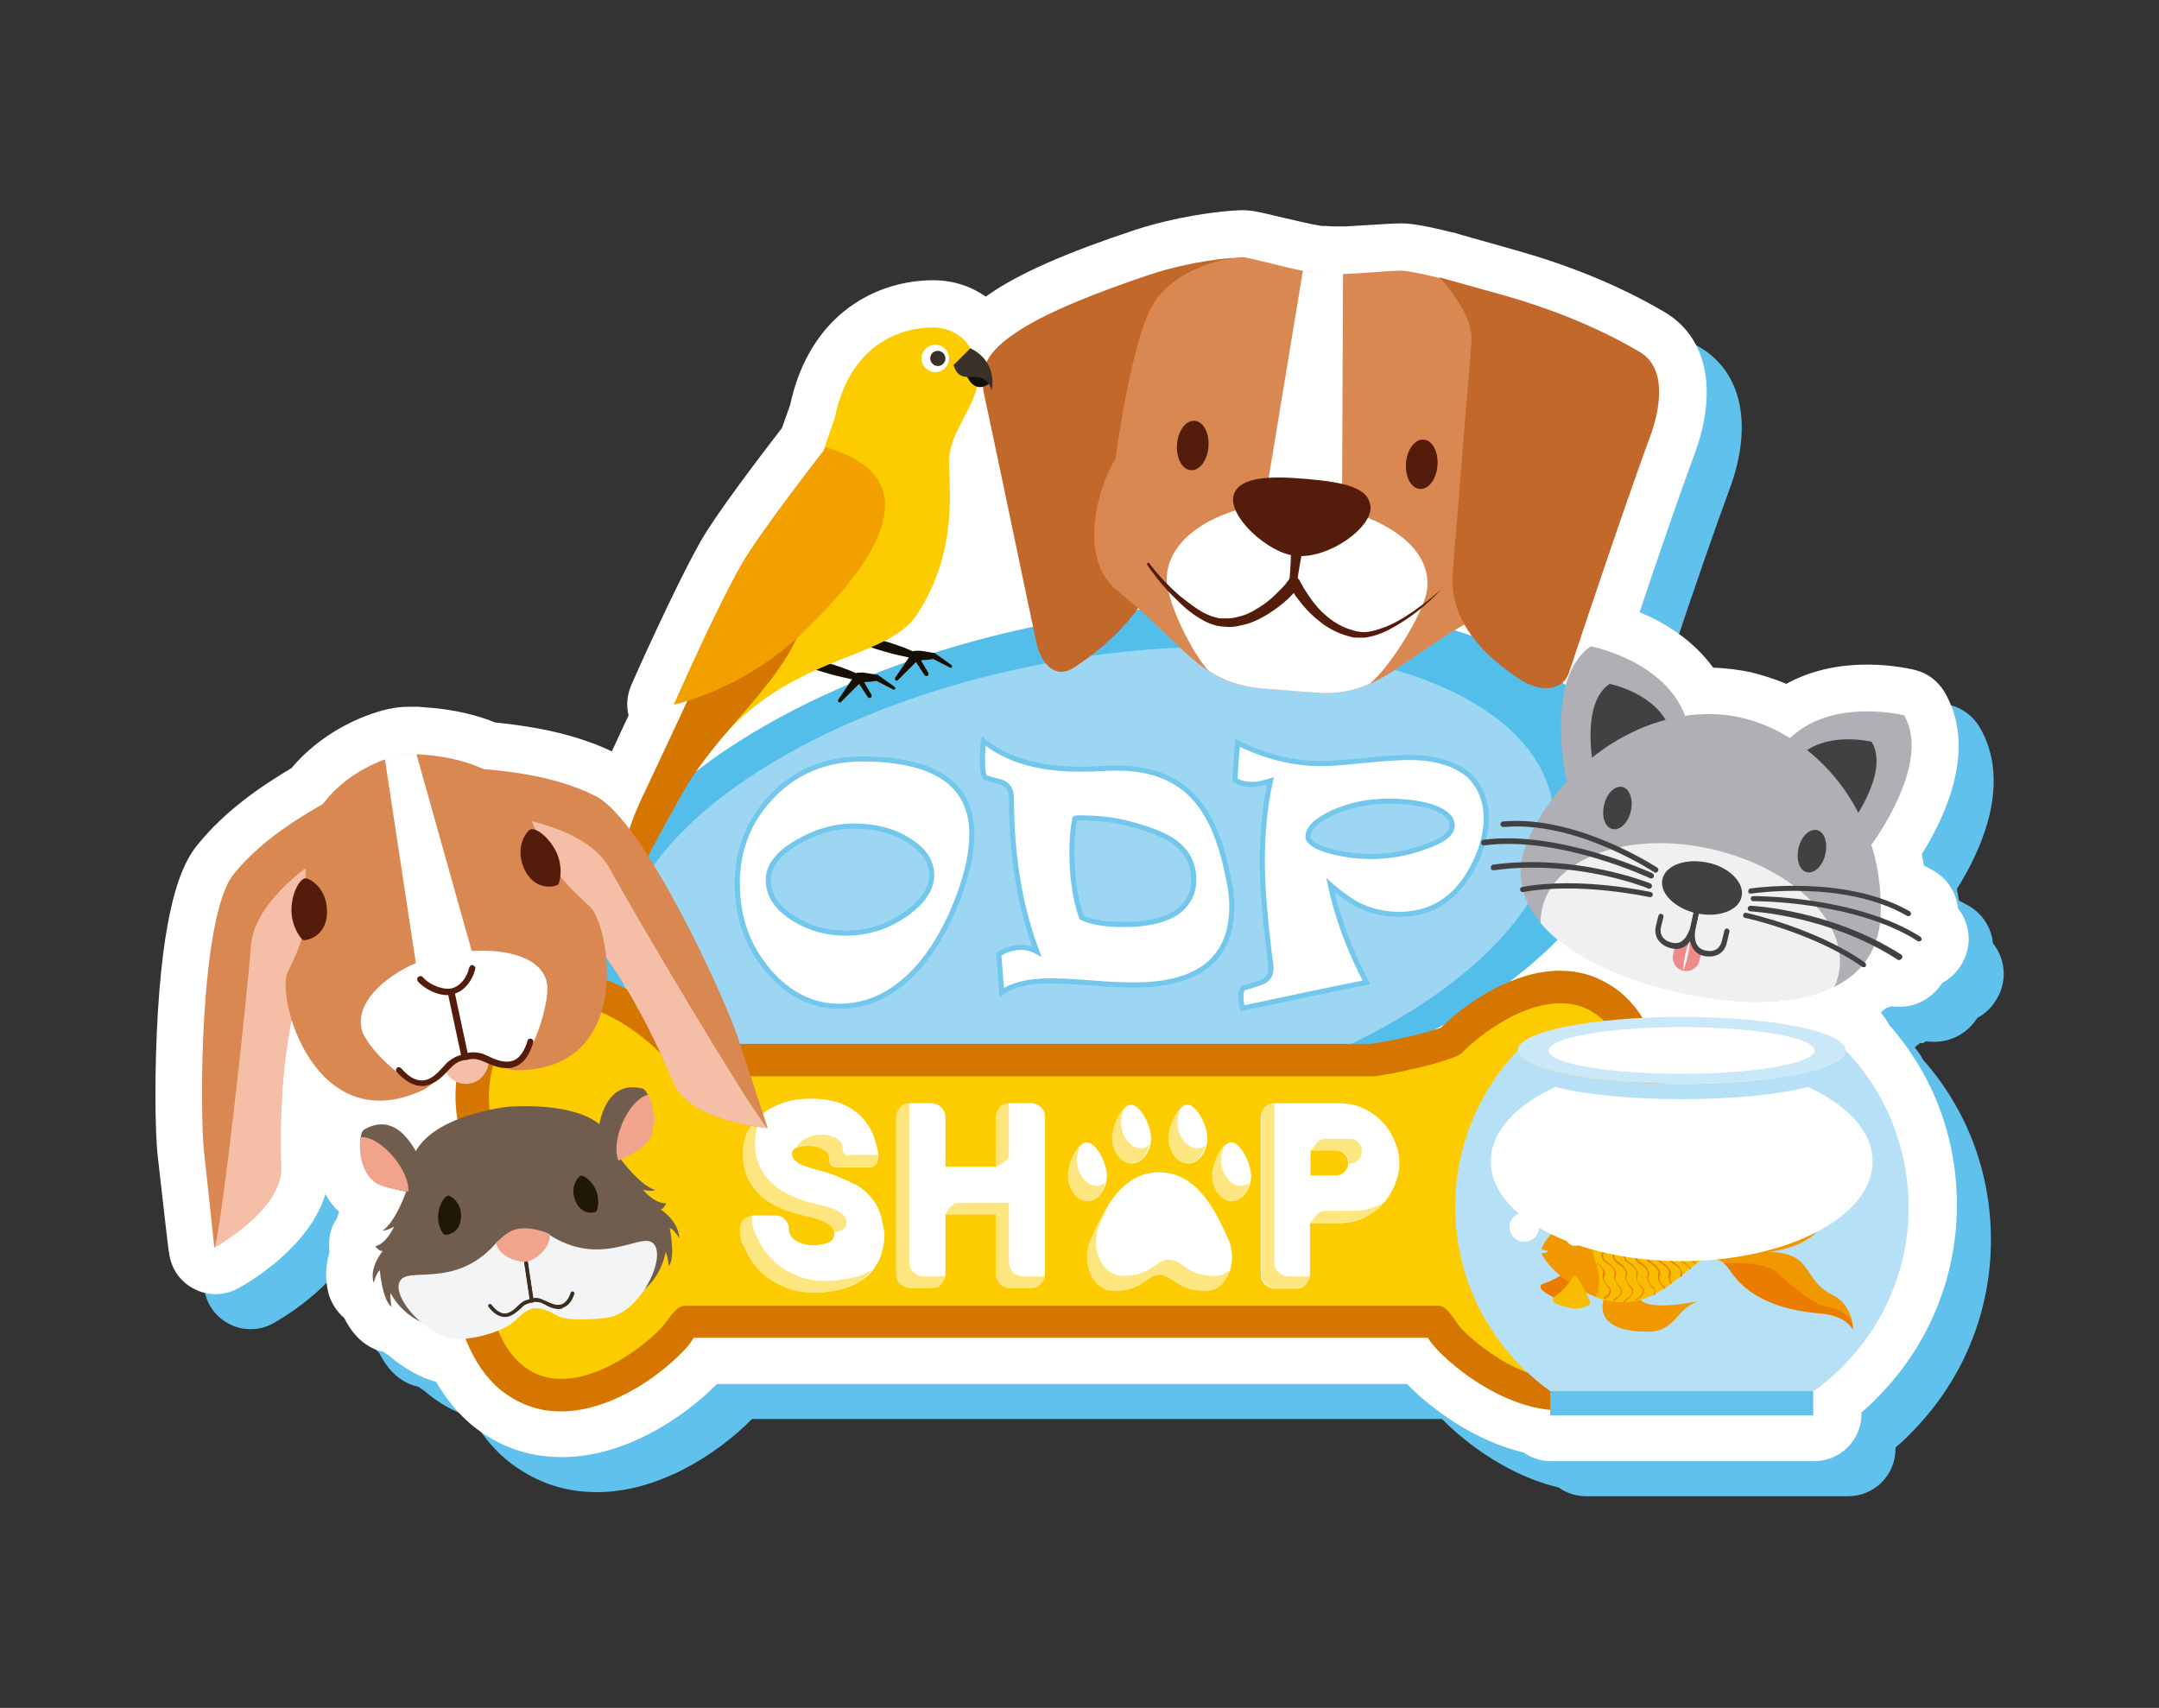
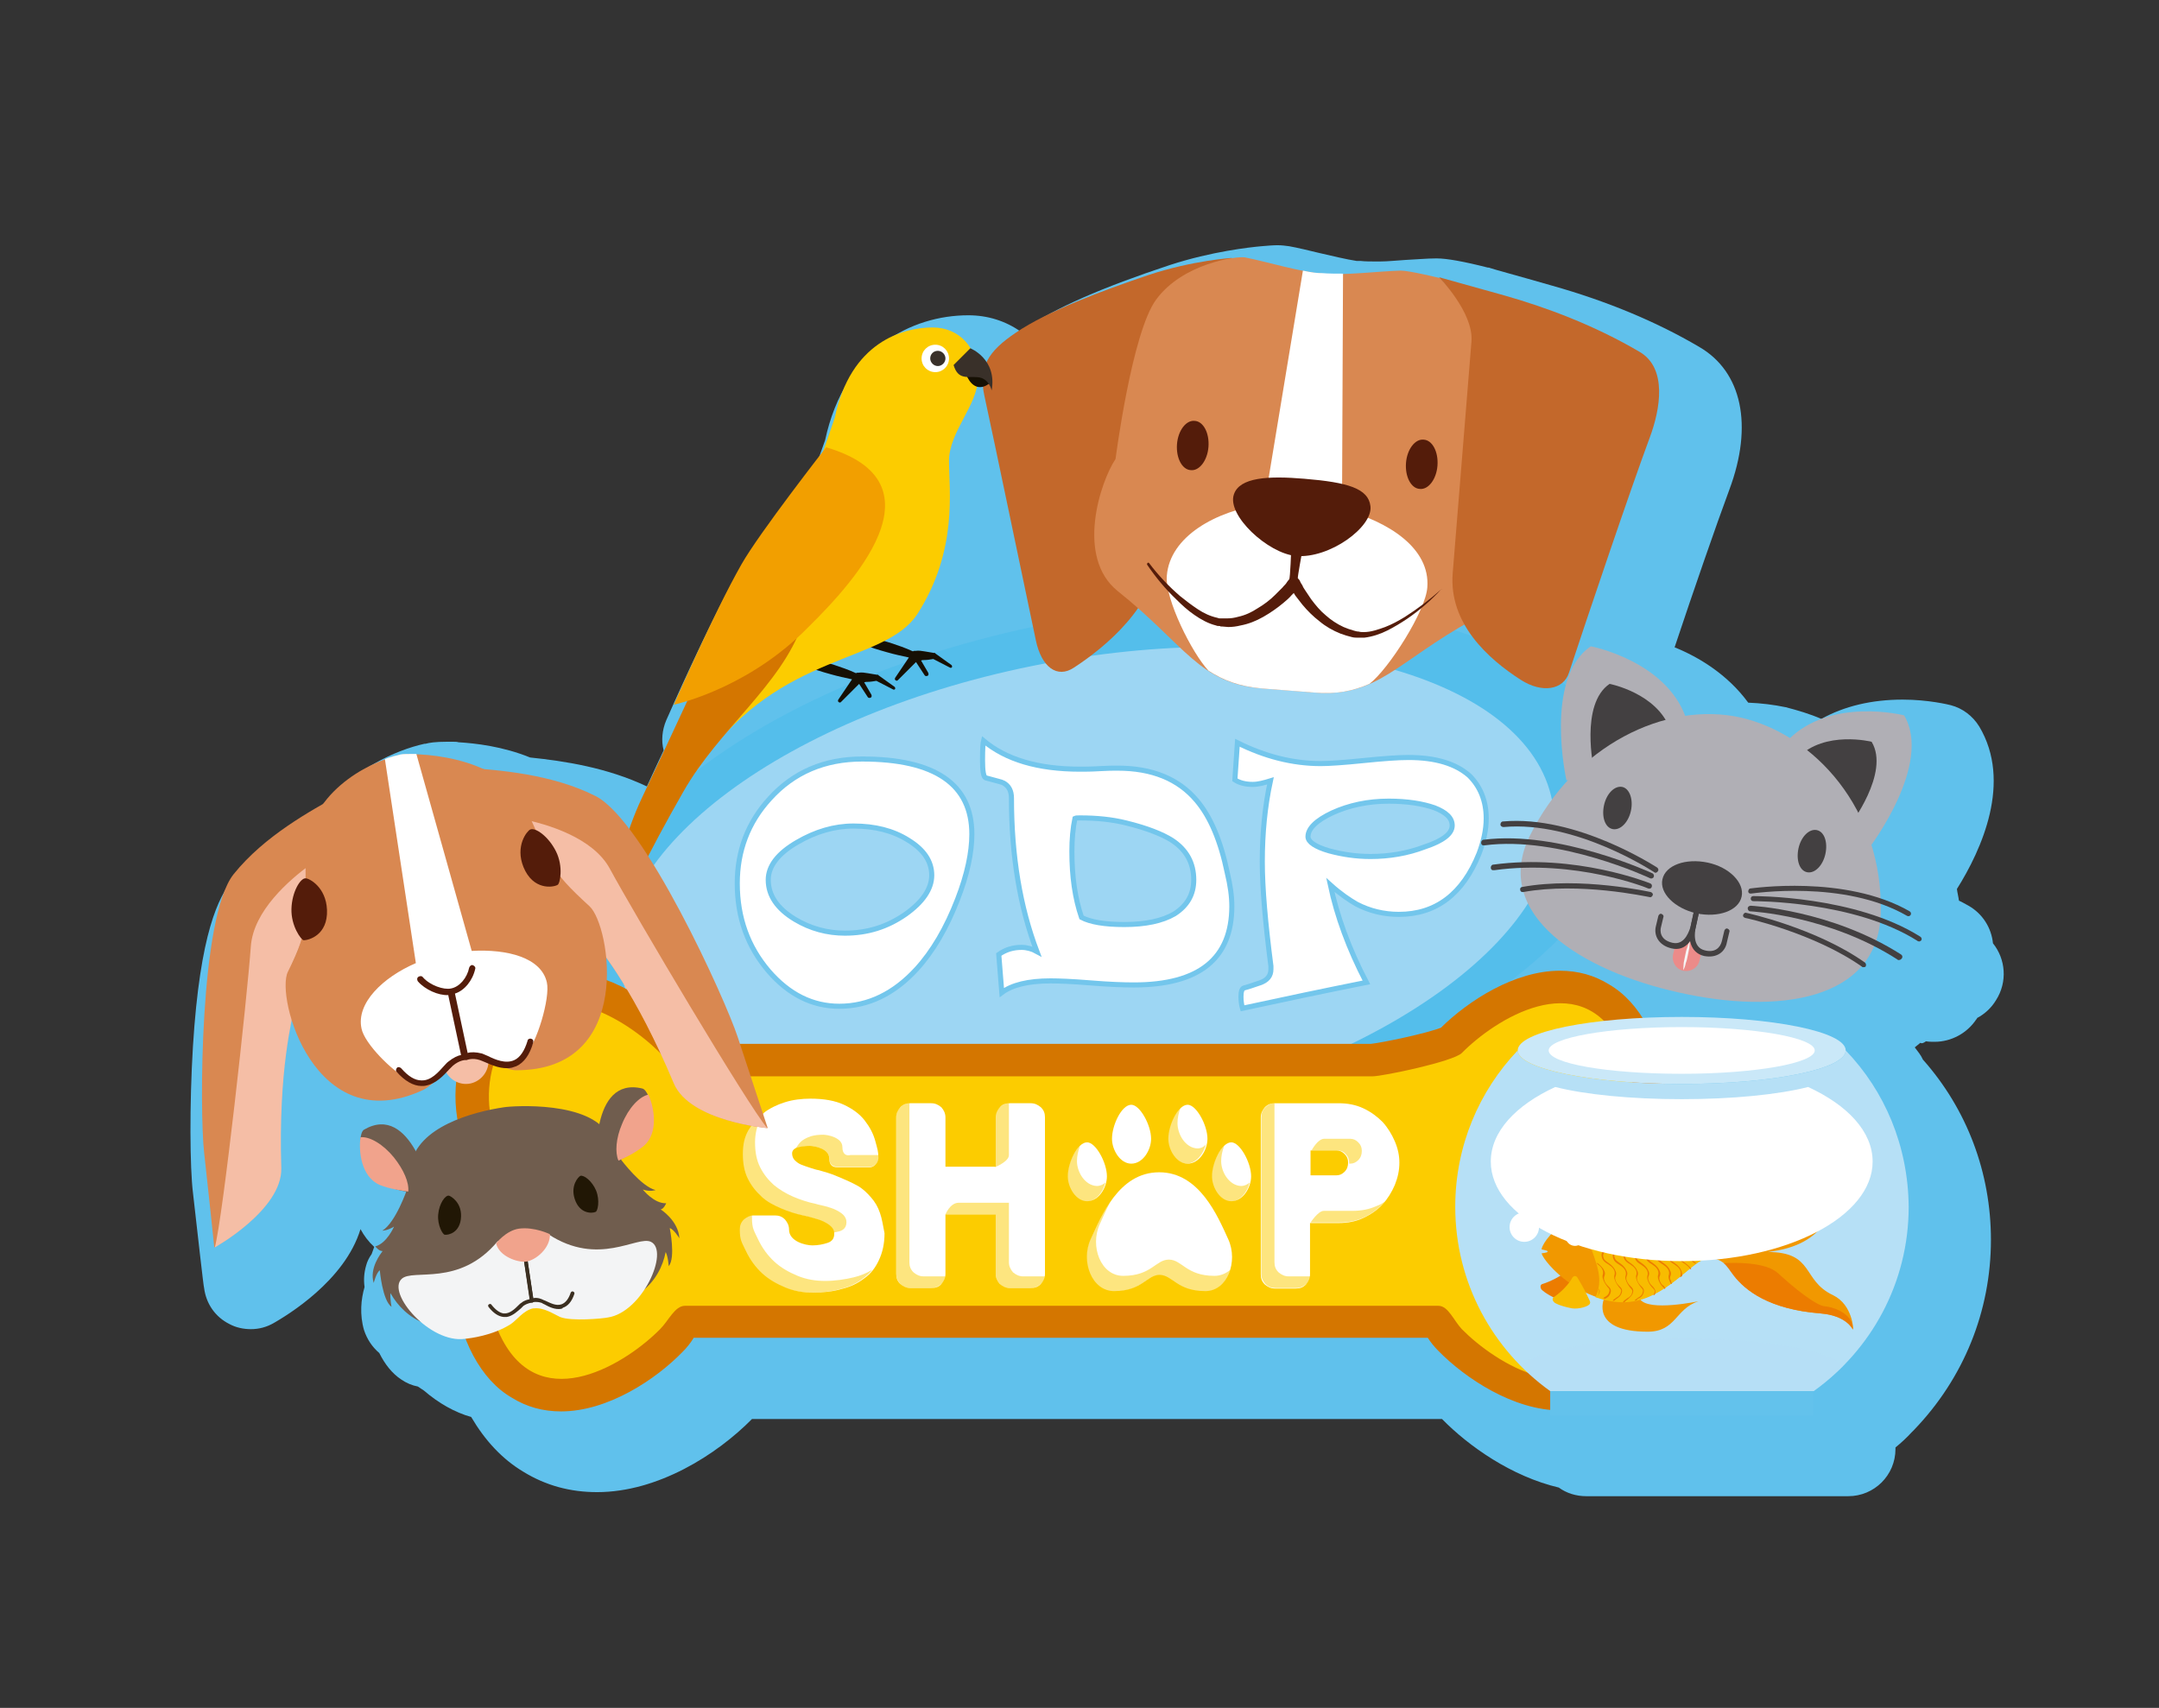
<svg xmlns="http://www.w3.org/2000/svg" version="1.1" id="Capa_1" x="0px" y="0px" viewBox="0 0 425.2 336.4" style="enable-background:new 0 0 425.2 336.4;" xml:space="preserve">
  <rect x="0" y="0" width="425.2" height="336.4" fill="#333333" stroke="none" />
  <style type="text/css">
	.st0{fill:#60C1EC;}
	.st1{fill:#FFFFFF;}
	.st2{fill:#54BEEB;}
	.st3{fill:#9DD6F3;}
	.st4{fill:#D47600;}
	.st5{fill:#FCCC00;}
	.st6{opacity:0.5;}
	.st7{fill:#FFFFFF;stroke:#73C6EC;stroke-miterlimit:10;}
	.st8{fill:#C3682B;}
	.st9{fill:#D98851;}
	.st10{fill:#541C0A;}
	.st11{fill:#161004;}
	.st12{fill:#F29F00;}
	.st13{fill:#393029;}
	.st14{fill:#705D4E;}
	.st15{fill:#211705;}
	.st16{fill:#F3F4F5;}
	.st17{fill:#3B2F21;}
	.st18{fill:#F1A38C;}
	.st19{fill:#63C2EC;}
	.st20{fill:#B6E0F6;}
	.st21{fill:#CAE8F8;}
	.st22{opacity:0.56;fill:#B6E0F6;}
	.st23{fill:#EC7C00;}
	.st24{fill:#F19800;}
	.st25{fill:#482400;}
	.st26{fill:#F8BC00;}
	.st27{fill:#B0AFB5;}
	.st28{fill:#434041;}
	.st29{opacity:0.81;}
	.st30{fill:#EC8B89;}
	.st31{fill:#F6F5F5;}
	.st32{fill:#F5BEA6;}
</style>
  <g id="Paquete_de_vectores:_motivo_de_puntos_15">
</g>
  <g id="Paquete_de_vectores:_motivo_de_puntos_15_1_">
</g>
  <g id="Paquete_de_vectores:_motivo_de_puntos_03">
</g>
  <g>
    <path class="st0" d="M379.3,205.1c0.6,0.1,1.1,0.1,1.7,0.1c3.3,0,6.4-1.7,8.2-4.4c0,0,0.1-0.1,0.1-0.1c0-0.1,0.1-0.1,0.1-0.2   c1.5-0.8,2.8-2,3.7-3.5c2.3-3.6,1.9-8.1-0.6-11.2c-0.3-3-2-5.8-4.8-7.4c-0.6-0.3-1.2-0.7-1.9-1c-0.1-0.8-0.3-1.5-0.4-2.3   c4.9-7.8,10.9-21.1,4.4-32c-1.3-2.1-3.3-3.6-5.6-4.2c-0.4-0.1-4.4-1.1-9.5-1.1c-6.1,0-11.5,1.3-16,3.8c-2.3-1-4.7-1.7-7-2.3   c-2.4-0.5-4.9-0.8-7.4-0.9c-4.1-5.6-9.8-9-14.5-10.9c3.7-11.1,8.2-24.1,10.8-31.1c4.7-12.6,2.5-23.2-6-28.1c-8.5-5-18.2-9-28.8-12   c-8-2.3-11.1-3.1-12.3-3.5c-0.2-0.1-0.3-0.1-0.5-0.1c-4.7-1.2-8.1-1.8-10-1.8l-0.2,0c-1.8,0-3.8,0.2-6,0.3c-1.7,0.1-3.5,0.3-5,0.3   c-0.1,0-0.2,0-0.3,0c-0.1,0-0.1,0-0.2,0c-0.1,0-0.2,0-0.3,0c-0.9,0-2.3,0-3-0.1c-0.2,0-0.5,0-0.8,0c-2-0.3-4.9-1-7.5-1.6   c-2.1-0.5-4.1-1-5.8-1.3c-0.7-0.1-1.5-0.2-2.3-0.2c-0.9,0-2,0.1-3.2,0.2c-2.2,0.2-9.7,1-18,3.7c-13.3,4.4-22.7,8.5-28.6,12.6   c-0.3,0.2-0.5,0.4-0.8,0.5c-3-2.1-6.5-3.2-10.3-3.2c-11.1,0-24.3,6.5-28.2,24.6l-1.6,4.5c-4.4,5.7-13,17-16,22.3   c-5.5,9.8-13.4,27.7-13.7,28.4c-0.8,1.9-1,4-0.5,5.9c-1,2.1-2.1,4.5-3.3,7.1c-7.8-3.7-16.2-5-23-5.7c-5.4-2.2-10.8-2.8-14.1-3   c-0.3-0.1-0.7-0.1-1.1-0.1c-0.4,0-0.9,0-1.2,0c-2.3,0-3.5,0.2-4.2,0.4c0,0,0,0-0.1,0c0,0-0.1,0-0.1,0l0,0   c-5.9,1.3-13.8,5.1-19.3,11.7c-5.9,3.5-13,8.3-18.5,15.1c-2.7,3.3-6.4,10.3-7.8,32.8c-0.7,11.5-0.6,23.9,0,28.8   c0.9,7.9,2.1,18.7,2.2,18.8c0.4,3.1,2.2,5.7,5,7.1c1.3,0.7,2.8,1,4.2,1c1.6,0,3.1-0.4,4.5-1.2c2.6-1.5,14-8.3,17.1-18.5   c0.7,1.3,1.6,2.5,2.7,3.5c-0.2,0.5-0.3,0.9-0.5,1.4c-0.5,0.7-0.9,1.5-1.1,2.3c-0.4,1.4-0.5,2.8-0.3,4.2c-0.7,2.4-1,5.4-0.1,8.5   c0.6,1.8,1.6,3.3,3,4.5c1.1,2.2,2.5,4,4.3,5.2c1,0.7,2.2,1.2,3.3,1.4c0.4,0.3,0.8,0.5,1.2,0.8c2.9,2.5,6.1,4.3,9.3,5.2   c2.7,4.6,6.1,8.3,10.3,10.8c4.4,2.7,9.2,4,14.5,4c12,0,23.6-7.4,30.5-14.4h135.9c5.3,5.4,13.7,11.3,23,13.5   c1.5,1.1,3.4,1.7,5.4,1.7H364c5.1,0,9.3-4.1,9.3-9.3v-0.3c1.1-0.9,2.2-1.9,3.2-3c0.2-0.2,0.3-0.3,0.5-0.5   c9.7-10.1,15.1-23.3,15.1-37.4c0-13.2-4.7-25.7-13.4-35.5c-0.4-0.9-1-1.6-1.6-2.4c0.4-0.3,0.7-0.6,1.1-0.9   C378.5,205.6,378.9,205.4,379.3,205.1z" />
-     <path class="st1" d="M372.4,198.2c0.6,0.1,1.1,0.1,1.7,0.1c3.3,0,6.4-1.7,8.2-4.4c0,0,0.1-0.1,0.1-0.1c0-0.1,0.1-0.1,0.1-0.2   c1.5-0.8,2.8-2,3.7-3.5c2.3-3.6,1.9-8.1-0.6-11.2c-0.3-3-2-5.8-4.8-7.4c-0.6-0.3-1.2-0.7-1.9-1c-0.1-0.8-0.3-1.5-0.4-2.3   c4.9-7.8,10.9-21.1,4.4-32c-1.3-2.1-3.3-3.6-5.6-4.2c-0.4-0.1-4.4-1.1-9.5-1.1c-6.1,0-11.5,1.3-16,3.8c-2.3-1-4.7-1.7-7-2.3   c-2.4-0.5-4.9-0.8-7.4-0.9c-4.1-5.6-9.8-9-14.5-10.9c3.7-11.1,8.2-24.1,10.8-31.1c4.7-12.6,2.5-23.2-6-28.1c-8.5-5-18.2-9-28.8-12   c-8-2.3-11.1-3.1-12.3-3.5c-0.2-0.1-0.3-0.1-0.5-0.1c-4.7-1.2-8.1-1.8-10-1.8l-0.2,0c-1.8,0-3.8,0.2-6,0.3c-1.7,0.1-3.5,0.2-5,0.3   c-0.1,0-0.2,0-0.3,0c-0.1,0-0.1,0-0.2,0c-0.1,0-0.2,0-0.3,0c-0.9,0-2.3,0-3-0.1c-0.2,0-0.5,0-0.8,0c-2-0.3-4.9-1-7.5-1.6   c-2.1-0.5-4.1-1-5.8-1.3c-0.7-0.1-1.5-0.2-2.3-0.2c-0.9,0-2,0.1-3.2,0.2c-2.2,0.2-9.7,1-18,3.7c-13.3,4.4-22.7,8.5-28.6,12.6   c-0.3,0.2-0.5,0.4-0.8,0.5c-3-2.1-6.5-3.2-10.3-3.2c-11.1,0-24.3,6.5-28.2,24.6l-1.6,4.5c-4.4,5.7-13,17-16,22.3   c-5.5,9.8-13.4,27.7-13.7,28.4c-0.8,1.9-1,4-0.5,5.9c-1,2.1-2.1,4.5-3.3,7.1c-7.8-3.7-16.2-5-23-5.7c-5.4-2.2-10.8-2.8-14.1-3   c-0.3,0-0.7-0.1-1.1-0.1c-0.4,0-0.9,0-1.2,0c-2.3,0-3.5,0.2-4.2,0.4c0,0,0,0-0.1,0c0,0-0.1,0-0.1,0l0,0   c-5.9,1.3-13.8,5.1-19.3,11.7c-5.9,3.5-13,8.3-18.5,15.1c-2.7,3.3-6.4,10.3-7.8,32.8c-0.7,11.5-0.6,23.9,0,28.8   c0.9,7.9,2.1,18.7,2.2,18.8c0.4,3.1,2.2,5.7,5,7.1c1.3,0.7,2.8,1,4.2,1c1.6,0,3.1-0.4,4.5-1.2c2.6-1.4,14-8.3,17.1-18.5   c0.7,1.3,1.6,2.5,2.7,3.5c-0.2,0.5-0.3,0.9-0.5,1.4c-0.5,0.7-0.9,1.5-1.1,2.3c-0.4,1.4-0.5,2.8-0.3,4.2c-0.7,2.4-1,5.4-0.1,8.5   c0.6,1.8,1.6,3.3,3,4.5c1.1,2.2,2.5,4,4.3,5.2c1,0.7,2.1,1.2,3.3,1.4c0.4,0.3,0.8,0.5,1.2,0.8c2.9,2.5,6.1,4.3,9.3,5.2   c2.7,4.6,6.1,8.3,10.3,10.8c4.4,2.7,9.2,4,14.5,4c12,0,23.6-7.4,30.5-14.4h135.9c5.3,5.4,13.7,11.3,23,13.5   c1.5,1.1,3.4,1.7,5.4,1.7h51.8c5.1,0,9.3-4.1,9.3-9.3v-0.3c1.1-0.9,2.2-1.9,3.2-3c0.2-0.2,0.3-0.3,0.5-0.5   c9.7-10.1,15.1-23.3,15.1-37.4c0-13.2-4.7-25.7-13.4-35.5c-0.4-0.9-1-1.6-1.6-2.4c0.4-0.3,0.7-0.6,1.1-0.9   C371.6,198.6,372,198.4,372.4,198.2z" />
    <g>
      <g>
        <g>
          <path class="st2" d="M320.1,152.8c5.2,27.5-36.4,58.6-93,69.3c-56.6,10.8-106.7-2.8-111.9-30.3c-5.2-27.5,36.4-58.6,93-69.3      C264.7,111.7,314.8,125.2,320.1,152.8z" />
          <path class="st3" d="M305.7,157.8c4.7,24.6-32.5,52.3-83.1,61.9c-50.6,9.6-95.4-2.5-100-27.1c-4.7-24.6,32.5-52.3,83.1-61.9      C256.2,121.1,301,133.2,305.7,157.8z" />
        </g>
        <g>
          <g>
            <path class="st4" d="M320.6,234.6c2.3-2.4,4.1-5.2,5.4-8.4c3.1-7.7,2.5-16.5-1.5-24c-2-3.7-4.5-6.5-7.6-8.3       c-2.9-1.8-6.1-2.7-9.7-2.7c-8.9,0-18,5.9-23.4,11.2c-2.6,1.1-11.7,3-13.8,3.2H136.6c-0.5-0.8-1.2-1.7-2.1-2.6       c-5.3-5.4-14.8-11.7-24-11.8c-3.5,0-6.8,0.9-9.7,2.7c-3.1,1.9-5.6,4.7-7.6,8.3c-4.1,7.6-4.6,16.3-1.5,24c1.3,3.2,3.1,6,5.4,8.4       c-2.3,2.4-4.1,5.2-5.4,8.4c-3.1,7.7-2.5,16.5,1.5,24c2,3.7,4.5,6.5,7.6,8.3c2.9,1.8,6.1,2.7,9.7,2.7c9.2,0,18.7-6.3,24-11.8       c0.8-0.8,1.5-1.7,2-2.5c0-0.1,0.1-0.1,0.1-0.2h144.6c0.5,0.8,1.2,1.7,2.1,2.6c5.3,5.4,14.8,11.7,24,11.7c3.5,0,6.8-0.9,9.7-2.7       c3.1-1.9,5.6-4.7,7.6-8.3c4-7.6,4.6-16.3,1.5-24C324.7,239.8,322.9,236.9,320.6,234.6z" />
          </g>
          <path class="st5" d="M309,234.6c10.9-3.6,16.3-17.5,9.9-29.4c-8-14.9-24.5-4.4-31,2.2c-1.7,1.7-15.6,4.6-17.6,4.6      c-22.4,0-109,0-135.7,0c-1.9,0-3-2.9-4.6-4.6c-6.5-6.6-23-17.2-31-2.2c-6.3,11.9-1.1,25.8,9.9,29.4c-11,3.6-16.3,17.5-9.9,29.4      c8,14.9,24.5,4.4,31-2.2c1.7-1.7,2.9-4.6,4.9-4.6c24.6,0,112.6,0,148.4,0c1.9,0,3,2.9,4.6,4.6c6.5,6.6,23,17.2,31,2.2      C325.2,252.1,319.9,238.2,309,234.6z" />
        </g>
        <g>
          <g>
            <path class="st1" d="M173.3,238.9c-0.4-1.2-1-2.2-1.8-3.1c-0.8-0.9-1.6-1.7-2.7-2.3c-1.8-1-5.3-2.4-5.8-2.5       c-0.6-0.2-1.1-0.3-1.7-0.5c-0.6-0.1-1.2-0.3-1.8-0.5c-0.6-0.2-1.2-0.4-1.7-0.6c-0.5-0.2-0.9-0.5-1.3-0.9       c-0.3-0.3-0.5-0.8-0.5-1.3c0-0.6,0.4-1,1.1-1.2c0.7-0.2,1.5-0.3,2.4-0.3c1,0,3.8,0.6,3.8,2.4c0,1.5,0.8,1.8,1.5,1.8       c3,0,3.9,0,6.6,0c0.8,0,1.6-1,1.6-1.8c0-1.3-0.2-1.8-0.6-3.3c-0.4-1.5-1.1-2.8-2.1-4.1c-1-1.3-2.4-2.3-4.1-3.1       c-1.7-0.8-3.9-1.2-6.6-1.2c-1.7,0-3.4,0.2-5,0.7c-1.6,0.5-3,1.2-4.2,2.1c-1.2,0.9-2.2,2.1-3,3.4c-0.8,1.4-1.1,2.9-1.1,4.7       c0,1.9,0.3,3.5,1,4.9c0.7,1.4,1.6,2.5,2.7,3.5c1.1,1,2.4,1.7,3.8,2.3c1.4,0.6,2.9,1.1,4.4,1.4c0.6,0.1,1.3,0.3,2,0.5       c0.7,0.2,1.4,0.4,2,0.7c0.6,0.3,1.1,0.6,1.5,1c0.4,0.4,0.6,0.8,0.6,1.4c0,0.9-0.4,1.5-1.3,1.8c-0.9,0.3-1.9,0.5-3,0.5       c-1.4,0-4.6-0.8-4.6-3.1c0-0.8-0.3-1.4-0.8-2c-0.6-0.6-1.2-0.8-2-0.8h-4.1c-0.8,0-1.4,0.3-2,0.8c-0.6,0.6-0.8,1.2-0.8,2       c0,2.1,0.4,2.5,1.2,4.2c0.8,1.7,1.9,3.2,3.2,4.4c1.3,1.2,2.9,2.1,4.6,2.8c1.7,0.7,3.5,1,5.4,1c2,0,3.9-0.2,5.6-0.7       c1.7-0.4,3.2-1.1,4.5-2.1c1.3-0.9,2.2-2.1,2.9-3.6c0.7-1.5,1.1-3.2,1.1-5.3C173.9,241.4,173.7,240,173.3,238.9z" />
            <path class="st1" d="M183.4,217.3c0.8,0,1.4,0.3,2,0.8c0.5,0.6,0.8,1.2,0.8,2v9.7h9.9v-9.7c0-0.8,0.3-1.4,0.8-2       c0.5-0.6,1.2-0.8,2-0.8h4.1c0.8,0,1.4,0.3,2,0.8c0.6,0.6,0.8,1.2,0.8,2v30.8c0,0.8-0.3,1.4-0.8,2c-0.6,0.6-1.2,0.8-2,0.8h-4.1       c-0.8,0-1.4-0.3-2-0.8c-0.5-0.6-0.8-1.2-0.8-2v-11.7h-9.9v11.7c0,0.8-0.3,1.4-0.8,2c-0.5,0.6-1.2,0.8-2,0.8h-4.1       c-0.8,0-1.4-0.3-2-0.8c-0.6-0.6-0.8-1.2-0.8-2v-30.8c0-0.8,0.3-1.4,0.8-2c0.6-0.6,1.2-0.8,2-0.8H183.4z" />
            <path class="st1" d="M248.3,220.1c0-0.8,0.3-1.4,0.8-2c0.6-0.6,1.2-0.8,2-0.8h12.5c1.8,0,3.4,0.3,4.9,1       c1.5,0.7,2.7,1.6,3.8,2.7c1,1.1,1.8,2.4,2.4,3.8c0.6,1.4,0.9,2.8,0.9,4.2c0,1.5-0.3,2.9-0.9,4.4c-0.6,1.4-1.4,2.7-2.4,3.8       c-1,1.1-2.3,2-3.8,2.7c-1.5,0.7-3.1,1-4.9,1h-5.6v10.1c0,0.8-0.3,1.4-0.8,2c-0.6,0.6-1.2,0.8-2,0.8h-4.1c-0.8,0-1.4-0.3-2-0.8       c-0.6-0.6-0.8-1.2-0.8-2V220.1z M258.1,231.5h5.1c0.6,0,1.1-0.2,1.6-0.7c0.5-0.5,0.7-1.1,0.7-1.8c0-0.7-0.2-1.2-0.7-1.7       c-0.5-0.5-1-0.7-1.6-0.7h-5.1V231.5z" />
          </g>
          <g>
            <path class="st1" d="M241.9,244.1c-2.1-4.6-5.7-13.2-13.6-13.2c-8,0-11.4,8.7-13.5,13.2c-2,4.3,0.2,10.2,4.6,10.2       c5.6,0,6.4-3.2,9-3.2c2.6,0.1,3.4,3.2,9,3.2C241.7,254.3,243.9,248.5,241.9,244.1z" />
            <g>
              <g>
                <path class="st1" d="M246.4,231.7c0-2.7-2.2-6.7-3.9-6.7c-1.9,0-3.8,4-3.8,6.7c0,2.2,1.6,4.9,3.8,4.9v0c0,0,0,0,0,0         c0,0,0,0,0,0v0C244.8,236.6,246.4,233.9,246.4,231.7z" />
                <path class="st1" d="M218,231.7c0-2.7-2.2-6.7-3.9-6.7c-1.9,0-3.8,4-3.8,6.7c0,2.2,1.6,4.9,3.8,4.9v0c0,0,0,0,0,0         c0,0,0,0,0,0v0C216.4,236.6,218,233.9,218,231.7z" />
              </g>
              <g>
                <path class="st1" d="M237.8,224.3c0-2.7-2.2-6.7-3.9-6.7c-1.9,0-3.8,4-3.8,6.7c0,2.2,1.6,4.9,3.8,4.9v0c0,0,0,0,0,0         c0,0,0,0,0,0v0C236.2,229.2,237.8,226.5,237.8,224.3z" />
                <path class="st1" d="M226.7,224.3c0-2.7-2.2-6.7-3.9-6.7c-1.9,0-3.8,4-3.8,6.7c0,2.2,1.6,4.9,3.8,4.9v0c0,0,0,0,0,0         c0,0,0,0,0,0v0C225.1,229.2,226.7,226.5,226.7,224.3z" />
              </g>
            </g>
          </g>
          <g class="st6">
            <g>
              <path class="st5" d="M168.1,251.6c-1.7,0.4-3.6,0.7-5.6,0.7c-1.9,0-3.7-0.3-5.4-1c-1.7-0.7-3.3-1.6-4.6-2.8        c-1.3-1.2-2.4-2.7-3.2-4.4c-0.8-1.7-1.2-2.1-1.2-4.2c0-0.2,0-0.4,0-0.5c-0.7,0-1.3,0.3-1.8,0.8c-0.6,0.6-0.8,1.2-0.8,2        c0,2.1,0.4,2.5,1.2,4.2c0.8,1.7,1.9,3.2,3.2,4.4c1.3,1.2,2.9,2.1,4.6,2.8c1.7,0.7,3.5,1,5.4,1c2,0,3.9-0.2,5.6-0.7        c1.7-0.4,3.2-1.1,4.5-2.1c0.7-0.5,1.3-1.1,1.8-1.7C170.6,250.8,169.4,251.3,168.1,251.6z" />
              <path class="st5" d="M165.9,225.9c0-1.8-2.8-2.4-3.8-2.4c-0.9,0-1.7,0.1-2.4,0.3c-2,0.7-2.3,1.4-3,2.4        c0.9-0.4,2.5-0.5,2.8-0.5c0.9,0,3.6,0.6,3.8,2.2c0,0.3-0.1,1.9,1.6,1.9c0.7,0,2.2,0,4.1,0c0.7,0,1.5,0,2.5,0        c0.8,0,1.6-1,1.6-1.8c0-0.2,0-0.3,0-0.5c-2,0-3,0-5.6,0C166.7,227.7,165.9,227.4,165.9,225.9z" />
              <path class="st5" d="M149.9,235.7c0.6,0.5,1.2,0.9,1.8,1.3c0,0,1.4,0.9,3.1,1.5c1.4,0.6,3.2,0.9,3.2,0.9        c0.6,0.1,1.3,0.3,2,0.5c0.7,0.2,1.4,0.4,2,0.7c0.6,0.3,1.1,0.6,1.5,1c0.4,0.3,0.5,0.8,0.6,1.2c0.5-0.1,0.9-0.2,1.3-0.3        c0.9-0.3,1.3-0.9,1.3-1.8c0-0.5-0.2-1-0.6-1.4c-0.4-0.4-0.9-0.7-1.5-1c-0.6-0.3-1.3-0.5-2-0.7c-0.7-0.2-1.4-0.3-2-0.5        c-1.5-0.3-3-0.8-4.4-1.4c-1.4-0.6-2.7-1.4-3.8-2.3c-1.1-1-2-2.1-2.7-3.5c-0.7-1.4-1-3-1-4.9c0-1.7,0.4-3.3,1.1-4.7        c0.3-0.6,0.7-1.2,1.1-1.7c-0.3,0.2-0.5,0.4-0.8,0.6c-1.2,0.9-2.2,2.1-3,3.4c-0.8,1.4-1.1,2.9-1.1,4.7c0,1.9,0.3,3.5,1,4.9        C147.9,233.6,148.8,234.8,149.9,235.7z" />
            </g>
            <g>
              <path class="st5" d="M198.7,227.5c0-2.5,0-9.7,0-9.7c0-0.2,0-0.4,0-0.5c-0.7,0-1.3,0.3-1.9,0.8c-0.5,0.6-0.8,1.2-0.8,2v9.8        C196.1,229.8,198.7,228.8,198.7,227.5z" />
              <path class="st5" d="M205.6,251.4h-4.1c-0.8,0-1.4-0.3-2-0.8c-0.5-0.6-0.8-1.2-0.8-2v-11.7c0,0-7.2,0-9.9,0        c-1.7,0-2.6,2.3-2.6,2.3h9.9v11.7c0,0.8,0.3,1.4,0.8,2c0.5,0.6,1.2,0.8,2,0.8h4.1c0.8,0,1.4-0.3,2-0.8        c0.4-0.4,0.7-0.9,0.8-1.5C205.7,251.4,205.7,251.4,205.6,251.4z" />
              <path class="st5" d="M186,251.4h-4.1c-0.8,0-1.4-0.3-2-0.8c-0.6-0.6-0.8-1.2-0.8-2v-30.8c0-0.2,0-0.4,0-0.5        c-0.7,0-1.3,0.3-1.8,0.8c-0.6,0.6-0.8,1.2-0.8,2v30.8c0,0.8,0.3,1.4,0.8,2c0.6,0.6,1.2,0.8,2,0.8h4.1c0.8,0,1.4-0.3,2-0.8        c0.4-0.4,0.7-0.9,0.8-1.5C186.1,251.4,186,251.4,186,251.4z" />
            </g>
            <g>
              <path class="st5" d="M265.9,229.2c0.6,0,1.1-0.2,1.6-0.7c0.5-0.5,0.7-1.1,0.7-1.8c0-0.7-0.2-1.2-0.7-1.7        c-0.5-0.5-1-0.7-1.6-0.7c0,0-2.7,0-5.1,0c-1.3,0-2.5,2.3-2.5,2.3h5.1c0.6,0,1.2,0.2,1.6,0.7c0.5,0.5,0.7,1,0.7,1.7        c0,0.1,0,0.2,0,0.2H265.9z" />
              <path class="st5" d="M271.2,237.5c-1.5,0.7-3.1,1-4.9,1c0,0-3,0-5.6,0c-1.1,0-2.6,2.3-2.6,2.3h5.6c1.8,0,3.4-0.3,4.9-1        c1.5-0.7,2.7-1.6,3.8-2.7c0.1-0.2,0.3-0.3,0.4-0.5C272.3,237,271.8,237.3,271.2,237.5z" />
              <path class="st5" d="M257.9,251.4h-4.1c-0.8,0-1.4-0.3-2-0.8c-0.6-0.6-0.8-1.2-0.8-2v-30.8c0-0.2,0-0.4,0-0.5        c-0.7,0-1.3,0.3-1.8,0.8c-0.6,0.6-0.8,1.2-0.8,2v30.8c0,0.8,0.3,1.4,0.8,2c0.6,0.6,1.2,0.8,2,0.8h4.1c0.8,0,1.4-0.3,2-0.8        c0.4-0.4,0.7-0.9,0.8-1.5C258,251.4,258,251.4,257.9,251.4z" />
            </g>
            <path class="st5" d="M239.2,251.3c-5.6,0-6.4-3.2-9-3.2c-2.6,0-3.4,3.2-9,3.2c-4.4,0-6.6-5.8-4.6-10.2c0.6-1.3,1.3-3,2.2-4.6       c-1.8,2.6-3.1,5.6-4.1,7.7c-2,4.3,0.2,10.2,4.6,10.2c5.6,0,6.4-3.2,9-3.2c2.6,0.1,3.4,3.2,9,3.2c2.5,0,4.3-1.9,5-4.3       C241.5,250.8,240.4,251.3,239.2,251.3z" />
            <path class="st5" d="M244.4,233.6L244.4,233.6C244.4,233.6,244.4,233.6,244.4,233.6C244.4,233.6,244.4,233.6,244.4,233.6       L244.4,233.6c-2.3-0.1-3.9-2.7-3.9-4.9c0-0.9,0.2-2,0.6-3c-1.4,1.2-2.5,4-2.5,6.1c0,2.2,1.6,4.9,3.8,4.9v0c0,0,0,0,0,0       c0,0,0,0,0,0v0c1.8-0.1,3.3-1.9,3.7-3.8C245.7,233.3,245.1,233.6,244.4,233.6z" />
            <path class="st5" d="M216,233.6L216,233.6C216,233.6,216,233.6,216,233.6C216,233.6,216,233.6,216,233.6L216,233.6       c-2.3-0.1-3.9-2.7-3.9-4.9c0-0.9,0.2-2,0.6-3c-1.4,1.2-2.5,4-2.5,6.1c0,2.2,1.6,4.9,3.8,4.9v0c0,0,0,0,0,0c0,0,0,0,0,0v0       c1.8-0.1,3.3-1.9,3.7-3.8C217.3,233.3,216.7,233.6,216,233.6z" />
            <path class="st5" d="M235.8,226.2L235.8,226.2C235.8,226.2,235.8,226.2,235.8,226.2C235.8,226.2,235.7,226.2,235.8,226.2       L235.8,226.2c-2.3-0.1-3.9-2.7-3.9-5c0-0.9,0.2-2,0.6-3c-1.4,1.2-2.5,4-2.5,6.1c0,2.2,1.6,4.9,3.8,4.9v0c0,0,0,0,0,0       c0,0,0,0,0,0v0c1.8-0.1,3.2-1.9,3.7-3.8C237.1,225.9,236.5,226.2,235.8,226.2z" />
-             <path class="st5" d="M224.7,226.2L224.7,226.2C224.7,226.2,224.7,226.2,224.7,226.2C224.7,226.2,224.7,226.2,224.7,226.2       L224.7,226.2c-2.3-0.1-3.9-2.7-3.9-5c0-0.9,0.2-2,0.6-3c-1.4,1.2-2.5,4-2.5,6.1c0,2.2,1.6,4.9,3.8,4.9v0c0,0,0,0,0,0       c0,0,0,0,0,0v0c1.8-0.1,3.3-1.9,3.7-3.8C226,225.9,225.4,226.2,224.7,226.2z" />
          </g>
        </g>
        <g>
          <path class="st7" d="M191.4,164.3c0,3.6-0.9,7.9-2.8,12.8c-2.2,5.7-4.9,10.3-8.1,13.8c-4.4,4.8-9.5,7.3-15.2,7.3      c-5.3,0-9.9-2.3-13.9-6.9c-4.1-4.8-6.2-10.5-6.2-17.3c0-6.4,2.1-12,6.4-16.7c4.7-5.2,10.8-7.8,18.2-7.8      C184.2,149.5,191.4,154.5,191.4,164.3z M183.5,172.4c0-2.7-1.5-5-4.6-6.9c-3-1.9-6.6-2.8-10.8-2.8c-3.8,0-7.5,1.1-11.1,3.2      c-3.8,2.2-5.7,4.7-5.7,7.4c0,3.1,1.8,5.7,5.3,7.8c3,1.8,6.3,2.7,9.8,2.7c4.4,0,8.3-1.2,11.9-3.7      C181.7,177.7,183.5,175.1,183.5,172.4z" />
          <path class="st7" d="M242.6,178.5c0,10.3-6.4,15.5-19.3,15.5c-2,0-4.9-0.1-8.5-0.4c-3.7-0.3-6.3-0.4-7.9-0.4      c-4.4,0-7.6,0.8-9.6,2.3l-0.6-7.5c1.4-1,2.9-1.4,4.5-1.4c1,0,2.1,0.3,3,0.8c-3.3-8.7-5-18.7-5-30.2c0-1.4-0.5-2.4-1.6-3      c-0.1-0.1-1.3-0.4-3.5-1c-0.4-0.2-0.6-1.3-0.6-3.5s0.1-3.4,0.2-3.8c4.4,3.7,10.7,5.6,19,5.6c0.9,0,2.2,0,3.8-0.1      c1.6-0.1,2.8-0.1,3.6-0.1c6.8,0,12,2.1,15.6,6.4c2.7,3.2,4.7,7.9,6,14.2C242.3,174.4,242.6,176.5,242.6,178.5z M235.1,173.3      c0-3.3-1.4-5.9-4.3-7.8c-1.9-1.2-4.9-2.4-9-3.4c-2.8-0.7-5.8-1-9.1-1c-0.5,0-0.8,0-1,0.1c-0.4,1.9-0.6,4.1-0.6,6.5      c0,4.9,0.6,9.2,1.9,13c1.7,0.9,4.5,1.4,8.4,1.4c4.2,0,7.5-0.7,9.9-2.1C233.8,178.4,235.1,176.2,235.1,173.3z" />
          <path class="st7" d="M292.7,161.2c0,2.2-0.5,4.5-1.4,6.9c-3.2,8-8.5,12-15.8,12c-3,0-5.8-0.7-8.3-2c-1.4-0.8-3.2-2-5.2-3.8      c1.3,6.1,3.6,12.5,7.1,19.2c-8,1.6-16.1,3.3-24.4,5.1c-0.2-0.7-0.3-1.5-0.3-2.3c0-1,0.2-1.6,0.6-1.7c0.7-0.2,1.7-0.5,3.1-1      c1.5-0.5,2.2-1.4,2.2-2.7c0-0.2,0-0.4,0-0.6c-1.1-8.5-1.7-15.4-1.7-20.6c0-5.5,0.5-10.8,1.6-15.9c-1.3,0.4-2.4,0.7-3.5,0.7      c-1.4,0-2.6-0.3-3.5-0.9l0.5-7.3c5.4,2.7,10.9,4.1,16.4,4.1c1.7,0,4.6-0.2,8.5-0.6c3.9-0.4,6.8-0.6,8.8-0.6      c5.3,0,9.3,1.2,12,3.6C291.5,154.9,292.7,157.7,292.7,161.2z M286,162.6c0-1.5-1.2-2.6-3.5-3.5c-2.3-0.8-5.3-1.3-9-1.3      c-4.1,0-7.8,0.8-11.1,2.3c-3.2,1.5-4.8,3.1-4.8,4.7c0,1,1.4,2,4.2,2.8c2.6,0.7,5.3,1.1,8.1,1.1c3.7,0,7.3-0.6,10.7-1.9      C284.2,165.6,286,164.2,286,162.6z" />
        </g>
      </g>
      <g>
        <path class="st8" d="M242.6,50.8c0,0-7.7,0.5-16.2,3.3c-9.5,3.2-20.1,7.2-26.3,11.4c-5.5,3.7-7.5,6.8-6.2,12.6     c2.2,10.1,7.3,34.8,10.1,48c1.1,5.3,4.2,7.6,7.5,5.4c6.3-4.1,15.8-12,17.1-22.8C230.5,92.4,242.6,50.8,242.6,50.8z" />
        <path class="st9" d="M294.6,96.6l-2.8-32.3l-8.1-9.5c0,0-6.1-1.5-7.8-1.5c-4.2,0.1-11.4,1-15.5,0.6l0,0l0,0     c-4.2-0.3-11.1-2.4-15.2-3.2c-1.7-0.3-12.3,1.2-17.5,8.3c-4.8,6.5-8,31.4-8,31.4c-3,4.5-7.9,19.3,0.4,26     c13.4,10.7,16,18.2,28.5,19.2l5.1,0.4l0,0l0,0l5.1,0.4c12.5,1,16.2-6,31.2-14.3C299.2,116.9,296.8,101.5,294.6,96.6z" />
        <path class="st1" d="M264.3,100.3l0.2-46.4c-1,0-3,0-4-0.1c-1,0-2.1-0.1-3.9-0.5l-7.6,46c-9.6,1.3-18.6,6.4-19.2,14.1     c-0.4,4.6,5,15.3,8.2,18.7c2.9,1.9,6.1,3.1,10.5,3.5l5.1,0.4l0,0l0,0l5.1,0.4c4.5,0.4,7.8-0.3,11-1.7c3.8-2.9,11.1-14.4,11.4-19     C281.7,108,273.5,102.7,264.3,100.3z" />
        <g>
          <path class="st10" d="M283.1,91.7c-0.2,2.7-1.8,4.8-3.5,4.6c-1.7-0.1-2.9-2.4-2.7-5.1c0.2-2.7,1.8-4.8,3.5-4.6      C282.1,86.7,283.3,89,283.1,91.7z" />
          <path class="st10" d="M238,88c-0.2,2.7-1.8,4.8-3.5,4.6c-1.7-0.1-2.9-2.4-2.7-5.1c0.2-2.7,1.8-4.8,3.5-4.6      C237,83,238.2,85.3,238,88z" />
        </g>
        <path class="st8" d="M283.4,54.6c0,0,0.4,0.1,12.9,3.6c8.1,2.3,17.6,5.8,26.6,11.1c5.5,3.2,4.1,11.3,2,16.9     c-4,10.8-12.3,35.4-15.9,46.3c-1.1,3.4-5.3,4.1-9.5,1.4c-6.4-4.1-14.2-11.1-13.4-21c2-24.4,2.6-32.4,3.7-45.7     C290.2,61.5,283.4,54.6,283.4,54.6z" />
        <g>
          <path class="st10" d="M243,97.4c1.1-3.4,6.8-3.7,13.9-3.1c8.5,0.7,12.6,1.9,13,5.4c0.5,4.1-8.1,10.4-14.7,9.8      C249.7,109,241.6,101.5,243,97.4z" />
          <g>
            <path class="st10" d="M284,116.1c-0.1-0.1-0.1-0.1-0.2,0l0,0c-2.2,2-4.6,3.8-7.1,5.4c-1.3,0.8-2.6,1.5-3.9,2       c-1.4,0.5-2.8,1-4.2,1c-0.3,0-0.7,0-1-0.1c-0.3,0-0.7-0.1-1-0.2c-0.7-0.2-1.3-0.4-2-0.7c-1.3-0.6-2.5-1.4-3.5-2.3       c-1.1-0.9-2-2-2.9-3.2c-0.4-0.6-0.8-1.2-1.2-1.8c-0.2-0.3-0.4-0.6-0.5-0.9c-0.2-0.3-0.4-0.6-0.5-0.9c-0.1-0.2-0.2-0.3-0.4-0.5       c-0.1-0.1,0.9-5.5,0.9-5.5l-2.2-0.2c0,0-0.2,5.7-0.4,5.9l0,0c-0.2,0.2-0.4,0.5-0.6,0.8c-0.2,0.3-0.5,0.5-0.7,0.8       c-0.5,0.5-1,1-1.5,1.5c-1,1-2.2,1.9-3.4,2.6c-1.2,0.8-2.5,1.4-3.9,1.7c-0.7,0.2-1.4,0.3-2.1,0.3c-0.3,0-0.7,0-1,0l-0.1,0       l-0.1,0l-0.2,0c-0.2,0-0.3,0-0.5-0.1c-1.4-0.3-2.7-0.9-3.9-1.7c-1.2-0.8-2.4-1.7-3.5-2.6c-2.2-1.9-4.3-4.1-6.1-6.5l0,0       c-0.1-0.1-0.2-0.1-0.3,0c-0.1,0.1-0.1,0.2-0.1,0.3c1.7,2.5,3.6,4.8,5.8,6.9c1.1,1.1,2.2,2.1,3.5,3c1.3,0.9,2.7,1.7,4.3,2.1       c0.2,0.1,0.4,0.1,0.6,0.1c0.1,0,0.2,0,0.3,0.1l0.1,0l0.2,0c0.4,0,0.8,0.1,1.2,0.1c0.8,0,1.6-0.1,2.4-0.3       c1.6-0.3,3.1-0.9,4.5-1.7c1.4-0.8,2.7-1.7,3.9-2.7c0.6-0.5,1.2-1,1.7-1.6c0.1-0.1,0.3-0.3,0.4-0.4c0.1,0.2,0.2,0.3,0.3,0.5       c0.5,0.6,0.9,1.2,1.4,1.8c1,1.2,2.1,2.3,3.4,3.3c1.2,1,2.6,1.8,4.1,2.4c0.8,0.3,1.5,0.5,2.3,0.7c0.4,0.1,0.8,0.1,1.2,0.1       c0.4,0,0.8,0,1.2,0c1.6-0.2,3.1-0.7,4.5-1.4c1.4-0.7,2.7-1.5,3.9-2.3c2.5-1.7,4.8-3.7,6.8-5.9C284,116.2,284,116.1,284,116.1z" />
          </g>
        </g>
      </g>
      <g>
        <g>
          <path class="st11" d="M158,130L158,130l1.9-4.7c0.1-0.2,0.2-0.4,0.4-0.6c0.7-0.7,1.8-0.7,2.4,0c0.7,0.7,0.7,1.8,0,2.4l-2.7,2.7      c1.4,0.3,2.8,0.7,4.1,1.1c1.5,0.5,3,1,4.5,1.7c0.1-0.1,0.2-0.1,0.3-0.1l0.2,0c0.6-0.1,1.2,0,1.8,0.1c0.6,0.1,1.2,0.2,1.8,0.3      l0.2,0c0,0,0.1,0,0.1,0.1l3.2,2.3c0.1,0.1,0.1,0.2,0.1,0.4c-0.1,0.1-0.2,0.2-0.4,0.1l-3.3-1.7c-0.6,0.1-1.2,0.2-1.7,0.2      c-0.2,0-0.5,0-0.7,0.1l1.4,2.4c0.1,0.2,0.1,0.5-0.1,0.6c-0.2,0.1-0.5,0.1-0.6-0.1l-1.7-2.6l-3.6,3.6c-0.1,0.1-0.3,0.1-0.4,0      c-0.2-0.1-0.2-0.3-0.1-0.5l2.7-4c-1.4-0.3-2.8-0.6-4.2-1c-1.8-0.5-3.5-1-5.3-1.8C158,130.9,157.8,130.5,158,130z" />
          <path class="st11" d="M169.2,125.7L169.2,125.7l1.9-4.7c0.1-0.2,0.2-0.4,0.4-0.6c0.7-0.7,1.8-0.7,2.4,0c0.7,0.7,0.7,1.8,0,2.4      l-2.7,2.7c1.4,0.3,2.8,0.7,4.1,1.1c1.5,0.5,3,1,4.5,1.7c0.1-0.1,0.2-0.1,0.3-0.1l0.2,0c0.6-0.1,1.2,0,1.8,0.1      c0.6,0.1,1.2,0.2,1.8,0.3l0.2,0c0,0,0.1,0,0.1,0.1l3.2,2.3c0.1,0.1,0.1,0.2,0.1,0.4c-0.1,0.1-0.2,0.2-0.4,0.1l-3.3-1.7      c-0.6,0.1-1.2,0.2-1.7,0.2c-0.2,0-0.5,0-0.7,0.1l1.4,2.4c0.1,0.2,0.1,0.5-0.1,0.6c-0.2,0.1-0.5,0.1-0.6-0.1l-1.7-2.6l-3.6,3.6      c-0.1,0.1-0.3,0.1-0.4,0c-0.2-0.1-0.2-0.3-0.1-0.5l2.7-4c-1.4-0.3-2.8-0.6-4.2-1c-1.8-0.5-3.5-1-5.3-1.8      C169.2,126.6,169,126.1,169.2,125.7z" />
        </g>
        <g>
          <path class="st5" d="M183.7,64.5c-5.8,0-16.2,2.8-19.3,17.8l-5,14.5c0,0-34,53.8-34.6,69.7c0,0,8.2-8.9,13.7-16.6      c15.2-21.6,35.8-19.1,42.2-29c8-12.5,6.2-24.4,6.2-30.1c0-5.8,5.7-11,5.7-16.4C192.7,68.5,188.9,64.5,183.7,64.5z" />
          <path class="st4" d="M138.1,132.1c0,0-4.6,10.1-11.7,25.1c-6.3,13.3-9.2,35.5-9.2,35.5s3.3-12.2,17.4-36.8      c7-12.3,19.2-20.9,23.4-32.9L138.1,132.1z" />
          <path class="st12" d="M162.7,88.1c0,0-13.2,16.9-16.7,23.1c-5.4,9.5-13.3,27.6-13.3,27.6s13.5-2.8,25.2-14      C164.7,118.1,188.2,95.6,162.7,88.1z" />
          <path class="st11" d="M190.3,73.8c0,0,1.4,4.1,4.6,1.7C194.9,75.5,194,72.6,190.3,73.8z" />
          <path class="st13" d="M187.8,71.9l3.3-3.3c0,0,5.3,2.1,4.2,8.3c0,0-0.5-2.4-2.7-2.6C190.5,74.1,188.7,74.9,187.8,71.9z" />
          <g>
            <path class="st1" d="M181.5,70.6c0,1.5,1.2,2.7,2.7,2.7c1.5,0,2.7-1.2,2.7-2.7c0-1.5-1.2-2.7-2.7-2.7       C182.7,67.9,181.5,69.1,181.5,70.6z" />
            <path class="st13" d="M183.2,70.6c0,0.8,0.7,1.5,1.5,1.5c0.8,0,1.5-0.7,1.5-1.5c0-0.8-0.7-1.5-1.5-1.5       C183.8,69.1,183.2,69.8,183.2,70.6z" />
          </g>
        </g>
      </g>
      <g>
        <g>
          <path class="st14" d="M130.1,238.2c0.6,0,1.1-1.2,1.1-1.2c-2.4,0.1-4.6-2.7-4.6-2.7c1.5,0.5,2.5,0.1,2.5,0.1      c-2.8-0.7-6.5-5.6-7.2-6.5c-0.5-1.2-1.1-2.5-2-4.2c-3.5-6.9-18.9-5.9-20.7-5.6c-6,0.9-17,3.8-18.3,11.4      c-0.3,1.7-0.5,3.2-0.6,4.4c-0.2,0.6-2.4,6.9-5,8.5c0,0,1,0,2.3-0.8c0,0-1.4,3.3-3.7,3.9c0,0,0.8,1,1.4,0.9c0,0,0,0,0,0.1      c-0.3,0.4-2.6,3.3-1.7,6.2c0,0,0.5-2,1.2-2.5c0,0,0.5,5.9,2.3,7.2c0,0-0.3-1.6-0.2-2.7c2.8,5,8.9,9.2,20.1,5.7      c2.1-0.7,5.7-3.5,8-3.8c3.8-0.6,6.3,1.3,8.6,1.4c11.8,0.1,16.4-5.8,17.5-11.4c0.5,1,0.6,2.8,0.6,2.8c1.4-1.7,0.2-7.5,0.2-7.5      c0.8,0.2,1.9,2,1.9,2C133.6,240.4,130.1,238.2,130.1,238.2z" />
        </g>
        <g>
          <g>
            <path class="st15" d="M117.4,234.5c0.8,2,0.3,4.1-0.1,4.2c-0.6,0.3-3.1,0.5-4.1-2.5c-0.9-2.7,0.7-4.4,1.1-4.6       C115,231.4,116.6,232.6,117.4,234.5z" />
          </g>
          <g>
            <path class="st15" d="M86.3,239.2c-0.2,2.1,0.9,4,1.3,4c0.7,0.1,3.1-0.4,3.2-3.6c0.1-2.8-2-4-2.4-4.1       C87.7,235.4,86.5,237,86.3,239.2z" />
          </g>
        </g>
        <g>
          <g>
            <path class="st16" d="M128.2,244.6c-2.7-1.3-10.3,5-20.2-1.5l-4.9,0.7l-0.2,0l-4.9,0.7c-7.6,9.1-16.7,5.3-18.9,7.4       c-3,2.8,5.6,12.8,12.5,11.8c0.9-0.1,5.4-0.6,9-2.9c1.2-0.8,2.5-2.7,4.4-3.1l0,0c0,0,0.1,0,0.1,0c0,0,0.1,0,0.1,0l0,0       c1.9-0.2,3.8,1.1,5.1,1.7c2.2,0.9,8.5,0.3,9.4,0.1C126.5,258.5,131.9,246.4,128.2,244.6z" />
          </g>
          <g>
            <g>
              <path class="st17" d="M110.5,257.8c-1.2,0.2-2.4-0.4-3.3-0.9c-0.3-0.1-0.5-0.3-0.6-0.3c-1-0.3-1.6-0.1-1.7-0.1        c-0.1,0-0.2,0-0.3,0c-0.1-0.1-0.2-0.2-0.2-0.3l-1.2-7.9c0-0.2,0.1-0.4,0.3-0.4c0.2,0,0.4,0.1,0.4,0.3l1.1,7.5        c0.4-0.1,1-0.1,1.7,0.2c0.2,0.1,0.4,0.2,0.7,0.3c0.9,0.4,2.1,1.1,3.2,0.7c0.8-0.3,1.4-1.1,1.8-2.3c0.1-0.2,0.3-0.3,0.5-0.2        c0.2,0.1,0.3,0.3,0.2,0.5c-0.5,1.5-1.3,2.4-2.3,2.7C110.9,257.7,110.7,257.7,110.5,257.8z" />
            </g>
          </g>
          <g>
            <g>
              <path class="st17" d="M99.8,259.4c-0.2,0-0.4,0-0.6,0c-1-0.1-2-0.7-3-2c-0.1-0.2-0.1-0.4,0.1-0.5c0.2-0.1,0.4-0.1,0.5,0.1        c0.8,1,1.6,1.6,2.4,1.7c1.2,0.1,2.2-0.9,2.9-1.6c0.2-0.2,0.4-0.4,0.6-0.5c0.6-0.5,1.2-0.6,1.6-0.7l-1.1-7.5        c0-0.2,0.1-0.4,0.3-0.4c0.2,0,0.4,0.1,0.4,0.3l1.2,7.9c0,0.1,0,0.2-0.1,0.3c-0.1,0.1-0.2,0.1-0.3,0.1c0,0-0.7,0-1.6,0.6        c-0.1,0.1-0.3,0.3-0.5,0.5C102,258.2,101,259.2,99.8,259.4z" />
            </g>
          </g>
          <g>
            <path class="st18" d="M97.7,244.9c0.6,2.6,4.3,3.8,5.9,3.6c2-0.3,4.8-2.7,4.7-5.4c0,0-3-1.5-6.1-1.1       C99.6,242.4,97.7,244.9,97.7,244.9z" />
          </g>
        </g>
        <g>
          <g>
            <g>
              <path class="st14" d="M117.5,229.7c0,0-1.4-17.8,9-15.3c1.7,0.4,3.5,8.2-0.5,11.5c-4,3.4-6.7,3.1-7.3,4.4        C118.8,230.3,117.5,231,117.5,229.7z" />
            </g>
            <g>
              <path class="st18" d="M127.7,215.6c-1.8,0.4-3.9,2.6-5.2,5.8c-1.2,2.8-1.4,5.6-0.7,7.2c1.2-0.5,3.3-1.5,5-2.9        C129.8,223.1,128.8,218,127.7,215.6z" />
            </g>
          </g>
          <g>
            <g>
              <path class="st14" d="M84.8,234.5c0,0-3.8-17.4-13.1-12c-1.5,0.9-0.9,8.8,3.9,10.9c4.8,2.1,7.3,1,8.2,2.1        C83.7,235.5,85.2,235.9,84.8,234.5z" />
            </g>
            <g>
              <path class="st18" d="M71,224c1.8-0.2,4.5,1.4,6.6,4c1.9,2.4,3,4.9,2.8,6.7c-1.3-0.2-3.6-0.5-5.6-1.3        C71.1,231.8,70.6,226.7,71,224z" />
            </g>
          </g>
        </g>
      </g>
      <g>
        <g>
          <rect x="305.3" y="273.9" class="st19" width="51.8" height="4.9" />
          <path class="st20" d="M363.5,206.9C363.5,206.9,363.5,206.9,363.5,206.9c0,3.7-14.5,6.6-32.3,6.6c-17.8,0-32.3-3-32.3-6.6      c0,0,0,0,0,0c-7.6,8-12.3,18.8-12.3,30.8c0,15,7.4,28.2,18.7,36.3h51.9c11.3-8.1,18.7-21.3,18.7-36.3      C375.8,225.7,371.2,214.9,363.5,206.9z" />
          <path class="st21" d="M363.5,206.9c0,3.7-14.5,6.6-32.3,6.6c-17.8,0-32.3-3-32.3-6.6c0-3.7,14.5-6.6,32.3-6.6      C349.1,200.3,363.5,203.2,363.5,206.9z" />
          <path class="st1" d="M357.4,206.9c0,2.5-11.7,4.6-26.2,4.6c-14.5,0-26.2-2-26.2-4.6c0-2.5,11.7-4.6,26.2-4.6      C345.7,202.3,357.4,204.4,357.4,206.9z" />
          <path class="st22" d="M357.2,273.9c2.1-1.5,4-3.1,5.8-4.9c-2.8-3.1-16-5.4-31.7-5.4c-15.8,0-28.9,2.3-31.7,5.4      c1.8,1.8,3.7,3.4,5.8,4.9H357.2z" />
        </g>
        <g>
          <g>
            <g>
              <path class="st23" d="M310,256.4c0.3-0.3,0.1-0.7,0.1-1.4c-0.2-1.8-0.7-4.2-0.7-4.2c-0.1-0.5-0.5-0.7-0.9-0.4        c-1,0.9-3.1,2-4.7,2.5c-0.5,0.1-0.5,0.7-0.2,1.1c0,0,0.7,0.8,3.1,1.9C308,256.5,309.6,256.7,310,256.4z" />
-               <path class="st24" d="M321.4,237c0,0,1.7-4.1,4.6-4.4c4.5-0.4,8.1,3.2,12.3,3.8c1.3,0.2,2.6-0.1,3.9-0.6c0,0-1,2.3-3.1,3.4        c-1.6,0.9-3.1,1.4-5.6,1.2c-1.6-0.2-2.2,0-2.4,0.5c-0.3,0.7,0.3,2,1,2.8C332,243.6,322.8,239.5,321.4,237z" />
+               <path class="st24" d="M321.4,237c0,0,1.7-4.1,4.6-4.4c1.3,0.2,2.6-0.1,3.9-0.6c0,0-1,2.3-3.1,3.4        c-1.6,0.9-3.1,1.4-5.6,1.2c-1.6-0.2-2.2,0-2.4,0.5c-0.3,0.7,0.3,2,1,2.8C332,243.6,322.8,239.5,321.4,237z" />
              <path class="st24" d="M348.1,246.6c12.3-1.4,12.1-9.1,15.4-12c2.1-1.8,1.6-4.2,1.6-4.2s-1.8,2.3-7.1,2.3        c-9.6,0-14.2,6.3-16.5,9.2c-1.2,1.6-1.9,3.2-4.6,3.4c-0.7,0-1.4-0.1-1.9-0.3c-3.2-1.6-8.2-8.3-15.3-8.3        c-8.4,0-15.3,6.4-16.1,9.3c-0.1,0.2,1.2,0.2,1.2,0.5c0,0.3-1.2,0.3-1.2,0.4c0.8,2.2,7.7,9.5,16.1,9.5c7.2,0,12.3-6.6,15.5-8.3        c0.4-0.2,1.2-0.3,1.8-0.3c2.6,0.3,3.3,1.9,4.5,3.4c2.3,3,7,6.7,17.1,7.5c5.2,0.4,6.4,3.2,6.4,3.2s-0.1-4.9-4-6.8        C354.8,252.2,357.4,246.6,348.1,246.6z" />
              <g>
                <path class="st1" d="M312.1,243.4c0,1.1-0.9,2-1.9,2c-1.1,0-1.9-0.9-1.9-2c0-1.1,0.9-1.9,1.9-1.9         C311.2,241.5,312.1,242.3,312.1,243.4z" />
                <path class="st25" d="M310.9,243.4c0,0.6-0.5,1.1-1.1,1.1c-0.6,0-1.1-0.5-1.1-1.1c0-0.6,0.5-1.1,1.1-1.1         C310.5,242.3,310.9,242.8,310.9,243.4z" />
              </g>
              <path class="st24" d="M315.9,255.8c0,0-2.8,6.5,8.6,6.5c5.6,0,5.4-4.5,10-6c0,0-9.8,2.1-11.5-0.4L315.9,255.8z" />
              <path class="st26" d="M313.1,256.8c0.2-0.4-0.1-0.7-0.4-1.4c-0.7-1.6-2-3.7-2-3.7c-0.2-0.4-0.7-0.5-1-0.1        c-0.6,1.2-2.2,2.9-3.7,3.9c-0.4,0.3-0.2,0.8,0.2,1.1c0,0,0.8,0.6,3.4,1.1C311,257.9,312.9,257.3,313.1,256.8z" />
              <path class="st26" d="M337.6,245.2c-0.2,0-0.4,0.1-0.7,0.1c-0.7,0-1.4-0.1-1.9-0.3c-3.2-1.6-8.2-8.3-15.3-8.3        c-1.8,0-3.5,0.3-5,0.8c-1.8,1.4-2.1,3.3-1.8,6.3c0.3,3.2,3.5,7.3,1.3,11.7c1.7,0.6,3.5,1,5.5,1c7.2,0,12.3-6.6,15.5-8.3        c0.4-0.2,1.2-0.3,1.8-0.3c0.2,0,0.4,0,0.5,0.1V245.2z" />
              <path class="st26" d="M341.2,243.9c0,0,4.1-5.4,8.3-7.9c4.8-2.8,5.9-0.2,14.8-4.1c0,0-4.8,5.5-13.3,6.2        C348.4,238.4,346.4,241,341.2,243.9z" />
              <path class="st23" d="M359.4,257.3c-1.7-0.1-6.2-3.7-9.2-6.5c-2.5-2.3-8.7-2.1-10.7-2c0.8,0.7,1.2,1.5,1.9,2.4        c2.3,3,7,6.7,17.1,7.5c5.2,0.4,6.4,3.2,6.4,3.2s0-0.4-0.1-1C364.2,258.5,360.9,257.4,359.4,257.3z" />
            </g>
            <g>
              <path class="st23" d="M314.6,255.3c0.2-0.2,0.3-0.4,0.4-0.7c0.1-0.3,0-0.6-0.1-0.8C315,254.4,314.9,254.9,314.6,255.3z" />
              <path class="st23" d="M317.2,254.6c0.2-0.7-0.2-1-0.5-1.3c-0.3-0.3-0.5-0.5-0.7-1c-0.2-0.5-0.1-0.8,0-1        c0.1-0.3,0.2-0.6-0.2-1.3c-0.4-0.6-0.9-1-1.3-1.3c0,0.1,0.1,0.2,0.1,0.3c0.3,0.2,0.7,0.5,0.9,0.9c0.3,0.5,0.2,0.8,0.2,1        c-0.1,0.3-0.2,0.6,0.1,1.3c0.3,0.7,0.6,1,0.8,1.3c0.3,0.3,0.5,0.5,0.3,1c-0.1,0.5-0.5,0.8-0.9,1c-0.1,0.1-0.2,0.1-0.3,0.2        c0.1,0,0.2,0,0.3,0.1c0,0,0,0,0.1,0C316.6,255.6,317,255.3,317.2,254.6z" />
-               <path class="st23" d="M314.2,245.3c-0.2-0.7-0.6-1-1-1.3c0,0-0.1,0-0.1-0.1c0,0.1,0,0.2,0.1,0.3c0.4,0.3,0.7,0.5,0.8,1        c0.1,0.5,0,0.7-0.2,1c0,0.1,0.1,0.2,0.1,0.3C314,246.3,314.3,246,314.2,245.3z" />
              <path class="st23" d="M319.4,254.6c0.2-0.7-0.2-1-0.5-1.3c-0.3-0.3-0.5-0.5-0.7-1c-0.2-0.5-0.1-0.8,0-1        c0.1-0.3,0.2-0.6-0.2-1.3c-0.4-0.7-0.9-1-1.3-1.3c-0.4-0.3-0.8-0.5-0.9-1c-0.2-0.5,0-0.8,0.2-1c0.2-0.3,0.6-0.6,0.4-1.3        c-0.2-0.7-0.6-1-1-1.3c-0.4-0.3-0.7-0.5-1-1c-0.3-0.5-0.2-0.8-0.1-1c0.1-0.3,0.2-0.6,0-1.3c-0.2-0.7-0.6-1-0.9-1.3        c0,0,0,0,0,0c0,0.1-0.1,0.2-0.1,0.3c0,0,0,0,0,0c0.3,0.3,0.6,0.5,0.7,1c0.2,0.5,0.1,0.8,0,1c-0.1,0.3-0.2,0.6,0.1,1.3        c0.3,0.7,0.8,1,1.2,1.3c0.4,0.3,0.7,0.5,0.8,1c0.1,0.5-0.1,0.8-0.3,1c-0.3,0.3-0.5,0.6-0.3,1.3c0.2,0.7,0.7,1,1.2,1.3        c0.4,0.3,0.8,0.5,1.1,1c0.3,0.5,0.2,0.8,0.2,1c-0.1,0.3-0.2,0.6,0.1,1.3c0.3,0.7,0.6,1,0.8,1.3c0.3,0.3,0.5,0.5,0.3,1        c-0.1,0.5-0.5,0.8-0.9,1c-0.2,0.2-0.5,0.3-0.7,0.6c0.1,0,0.2,0,0.3,0c0.2-0.1,0.3-0.3,0.5-0.4        C318.7,255.6,319.2,255.3,319.4,254.6z" />
              <path class="st23" d="M321.6,254.6c0.2-0.7-0.2-1-0.5-1.3c-0.3-0.3-0.5-0.5-0.7-1c-0.2-0.5-0.1-0.8,0-1        c0.1-0.3,0.2-0.6-0.2-1.3c-0.4-0.7-0.9-1-1.3-1.3c-0.4-0.3-0.8-0.5-0.9-1c-0.2-0.5,0-0.8,0.2-1c0.2-0.3,0.6-0.6,0.4-1.3        c-0.2-0.7-0.6-1-1-1.3c-0.4-0.3-0.7-0.5-1-1c-0.3-0.5-0.2-0.8-0.1-1c0.1-0.3,0.2-0.6,0-1.3c-0.2-0.7-0.6-1-0.9-1.3        c-0.3-0.3-0.5-0.5-0.4-1c0.1-0.5,0.4-0.8,0.8-1c0.1-0.1,0.2-0.2,0.3-0.2c-0.2,0-0.4,0.1-0.5,0.1c-0.3,0.3-0.7,0.6-0.8,1.2        c-0.1,0.7,0.2,1,0.5,1.3c0.3,0.3,0.6,0.5,0.7,1c0.2,0.5,0.1,0.8,0,1c-0.1,0.3-0.2,0.6,0.1,1.3c0.3,0.7,0.8,1,1.2,1.3        c0.4,0.3,0.7,0.5,0.8,1c0.1,0.5-0.1,0.8-0.3,1c-0.3,0.3-0.5,0.6-0.3,1.3c0.2,0.7,0.7,1,1.2,1.3c0.4,0.3,0.8,0.5,1.1,1        c0.3,0.5,0.2,0.8,0.2,1c-0.1,0.3-0.2,0.6,0.1,1.3c0.3,0.7,0.6,1,0.8,1.3c0.3,0.3,0.5,0.5,0.3,1c-0.1,0.5-0.5,0.8-0.9,1        c-0.3,0.2-0.6,0.4-0.9,0.8c0.1,0,0.2,0,0.3,0c0,0,0,0,0,0c0.2-0.2,0.4-0.4,0.6-0.5C320.9,255.6,321.4,255.3,321.6,254.6z" />
              <path class="st23" d="M323.7,254.6c0.2-0.7-0.2-1-0.5-1.3c-0.3-0.3-0.5-0.5-0.7-1c-0.2-0.5-0.1-0.8,0-1        c0.1-0.3,0.2-0.6-0.2-1.3c-0.4-0.7-0.9-1-1.3-1.3c-0.4-0.3-0.8-0.5-0.9-1c-0.2-0.5,0-0.8,0.2-1c0.2-0.3,0.6-0.6,0.4-1.3        c-0.2-0.7-0.6-1-1-1.3c-0.4-0.3-0.7-0.5-1-1c-0.3-0.5-0.2-0.8-0.1-1c0.1-0.3,0.2-0.6,0-1.3c-0.2-0.7-0.6-1-0.9-1.3        c-0.3-0.3-0.5-0.5-0.4-1c0.1-0.5,0.4-0.8,0.8-1c0.2-0.2,0.4-0.4,0.7-0.6c-0.1,0-0.2,0-0.3,0c-0.1,0.1-0.3,0.2-0.4,0.3        c-0.4,0.3-0.8,0.6-1,1.3c-0.1,0.7,0.2,1,0.5,1.3c0.3,0.3,0.6,0.5,0.7,1c0.2,0.5,0.1,0.8,0,1c-0.1,0.3-0.2,0.6,0.1,1.3        c0.3,0.7,0.8,1,1.2,1.3c0.4,0.3,0.7,0.5,0.8,1c0.1,0.5-0.1,0.8-0.3,1c-0.3,0.3-0.5,0.6-0.3,1.3c0.2,0.7,0.7,1,1.2,1.3        c0.4,0.3,0.8,0.5,1.1,1c0.3,0.5,0.2,0.8,0.2,1c-0.1,0.3-0.2,0.6,0.1,1.3c0.3,0.7,0.6,1,0.8,1.3c0.3,0.3,0.5,0.5,0.3,1        c-0.1,0.5-0.5,0.8-0.9,1c-0.2,0.2-0.5,0.3-0.7,0.6c0.1,0,0.3-0.1,0.4-0.1c0.1-0.1,0.2-0.2,0.3-0.3        C323.1,255.6,323.5,255.3,323.7,254.6z" />
              <path class="st23" d="M325.4,253.3c-0.3-0.3-0.5-0.5-0.7-1c-0.2-0.5-0.1-0.8,0-1c0.1-0.3,0.2-0.6-0.2-1.3        c-0.4-0.7-0.9-1-1.3-1.3c-0.4-0.3-0.8-0.5-0.9-1c-0.2-0.5,0-0.8,0.2-1c0.2-0.3,0.6-0.6,0.4-1.3c-0.2-0.7-0.6-1-1-1.3        c-0.4-0.3-0.7-0.5-1-1c-0.3-0.5-0.2-0.8-0.1-1c0.1-0.3,0.2-0.6,0-1.3c-0.2-0.7-0.6-1-0.9-1.3c-0.3-0.3-0.5-0.5-0.4-1        c0.1-0.5,0.4-0.8,0.8-1c0.2-0.2,0.4-0.3,0.7-0.6c-0.1,0-0.2,0-0.3,0c-0.1,0.1-0.3,0.2-0.4,0.4c-0.4,0.3-0.8,0.6-1,1.3        c-0.1,0.7,0.2,1,0.5,1.3c0.3,0.3,0.6,0.5,0.7,1c0.2,0.5,0.1,0.8,0,1c-0.1,0.3-0.2,0.6,0.1,1.3c0.3,0.7,0.8,1,1.2,1.3        c0.4,0.3,0.7,0.5,0.8,1c0.1,0.5-0.1,0.8-0.3,1c-0.3,0.3-0.5,0.6-0.3,1.3c0.2,0.7,0.7,1,1.2,1.3c0.4,0.3,0.8,0.5,1.1,1        c0.3,0.5,0.2,0.8,0.2,1c-0.1,0.3-0.2,0.6,0.1,1.3c0.3,0.7,0.6,1,0.9,1.3c0.3,0.3,0.5,0.5,0.3,1c-0.1,0.2-0.1,0.4-0.3,0.5        c0.1-0.1,0.3-0.1,0.4-0.2c0-0.1,0.1-0.2,0.1-0.3C326.1,254,325.7,253.6,325.4,253.3z" />
              <path class="st23" d="M326.9,252.3c-0.2-0.5-0.1-0.8,0-1c0.1-0.3,0.2-0.6-0.2-1.3c-0.4-0.7-0.9-1-1.3-1.3        c-0.4-0.3-0.8-0.5-0.9-1c-0.2-0.5,0-0.8,0.2-1c0.2-0.3,0.6-0.6,0.4-1.3c-0.2-0.7-0.6-1-1-1.3c-0.4-0.3-0.7-0.5-1-1        c-0.3-0.5-0.2-0.8-0.1-1c0.1-0.3,0.2-0.6,0-1.3c-0.2-0.7-0.6-1-0.9-1.3c-0.3-0.3-0.5-0.5-0.4-1s0.4-0.8,0.8-1        c0.1-0.1,0.2-0.2,0.3-0.3c-0.1,0-0.2-0.1-0.3-0.1c0,0-0.1,0.1-0.1,0.1c-0.4,0.3-0.8,0.6-1,1.3c-0.1,0.7,0.2,1,0.5,1.3        c0.3,0.3,0.6,0.5,0.7,1c0.2,0.5,0.1,0.8,0,1c-0.1,0.3-0.2,0.6,0.1,1.3c0.3,0.7,0.8,1,1.2,1.3c0.4,0.3,0.7,0.5,0.8,1        c0.1,0.5-0.1,0.8-0.3,1c-0.3,0.3-0.5,0.6-0.3,1.3c0.2,0.7,0.7,1,1.2,1.3c0.4,0.3,0.8,0.5,1.1,1c0.3,0.5,0.2,0.8,0.2,1        c-0.1,0.3-0.2,0.6,0.1,1.3c0.3,0.7,0.6,1,0.9,1.3c0.1,0.1,0.2,0.2,0.2,0.3c0.1-0.1,0.2-0.1,0.2-0.2c-0.1-0.1-0.2-0.2-0.3-0.4        C327.3,253.1,327.1,252.8,326.9,252.3z" />
              <path class="st23" d="M329,251.3c0.1-0.3,0.2-0.6-0.2-1.3c-0.4-0.7-0.9-1-1.3-1.3c-0.4-0.3-0.8-0.5-0.9-1        c-0.2-0.5,0-0.8,0.2-1c0.2-0.3,0.6-0.6,0.4-1.3c-0.2-0.7-0.6-1-1-1.3c-0.4-0.3-0.7-0.5-1-1c-0.3-0.5-0.2-0.8-0.1-1        c0.1-0.3,0.2-0.6,0-1.3c-0.2-0.7-0.6-1-0.9-1.3c-0.3-0.3-0.5-0.5-0.4-1c0.1-0.4,0.2-0.6,0.5-0.8c-0.1,0-0.2-0.1-0.3-0.1        c-0.2,0.2-0.4,0.5-0.5,0.9c-0.1,0.7,0.2,1,0.5,1.3c0.3,0.3,0.6,0.5,0.7,1c0.2,0.5,0.1,0.8,0,1c-0.1,0.3-0.2,0.6,0.1,1.3        c0.3,0.7,0.8,1,1.2,1.3c0.4,0.3,0.7,0.5,0.8,1c0.1,0.5-0.1,0.8-0.3,1c-0.3,0.3-0.5,0.6-0.3,1.3c0.2,0.7,0.7,1,1.2,1.3        c0.4,0.3,0.8,0.5,1.1,1c0.3,0.5,0.2,0.8,0.2,1c-0.1,0.3-0.2,0.6,0.1,1.3c0.1,0.2,0.2,0.4,0.3,0.6c0.1,0,0.1-0.1,0.2-0.1        c-0.1-0.1-0.2-0.3-0.2-0.5C328.8,251.8,328.9,251.6,329,251.3z" />
              <path class="st23" d="M331,250c-0.4-0.7-0.9-1-1.3-1.3c-0.4-0.3-0.8-0.5-0.9-1c-0.2-0.5,0-0.8,0.2-1c0.2-0.3,0.6-0.6,0.4-1.3        c-0.2-0.7-0.6-1-1-1.3c-0.4-0.3-0.7-0.5-1-1c-0.3-0.5-0.2-0.8-0.1-1c0.1-0.3,0.2-0.6,0-1.3c-0.2-0.7-0.6-1-0.9-1.3        c-0.3-0.3-0.5-0.5-0.4-1c0,0,0,0,0,0c-0.1,0-0.2-0.1-0.2-0.1c0,0,0,0.1,0,0.1c-0.1,0.7,0.2,1,0.5,1.3c0.3,0.3,0.6,0.5,0.7,1        c0.2,0.5,0.1,0.8,0,1c-0.1,0.3-0.2,0.6,0.1,1.3c0.3,0.7,0.8,1,1.2,1.3c0.4,0.3,0.7,0.5,0.8,1c0.1,0.5-0.1,0.8-0.3,1        c-0.3,0.3-0.5,0.6-0.3,1.3c0.2,0.7,0.7,1,1.2,1.3c0.4,0.3,0.8,0.5,1.1,1c0.3,0.5,0.2,0.8,0.2,1c0,0.2-0.1,0.3-0.1,0.6        c0.1-0.1,0.3-0.2,0.4-0.3C331.3,251,331.3,250.6,331,250z" />
              <path class="st23" d="M331.8,248.7c-0.4-0.3-0.8-0.5-0.9-1c-0.2-0.5,0-0.8,0.2-1c0.2-0.3,0.6-0.6,0.4-1.3        c-0.2-0.7-0.6-1-1-1.3c-0.4-0.3-0.7-0.5-1-1c-0.3-0.5-0.2-0.8-0.1-1c0.1-0.3,0.2-0.6,0-1.3c0,0,0-0.1,0-0.1        c-0.1-0.1-0.3-0.2-0.4-0.3c0.1,0.1,0.1,0.2,0.2,0.4c0.2,0.5,0.1,0.8,0,1c-0.1,0.3-0.2,0.6,0.1,1.3c0.3,0.7,0.8,1,1.2,1.3        c0.4,0.3,0.7,0.5,0.8,1c0.1,0.5-0.1,0.8-0.3,1c-0.3,0.3-0.5,0.6-0.3,1.3c0.2,0.7,0.7,1,1.2,1.3c0.4,0.3,0.7,0.5,1,1        c0.1,0,0.1-0.1,0.2-0.1C332.6,249.3,332.2,249,331.8,248.7z" />
              <path class="st23" d="M333,247.7c-0.2-0.5,0-0.8,0.2-1c0.2-0.3,0.6-0.6,0.4-1.3c-0.2-0.7-0.6-1-1-1.3c-0.4-0.3-0.7-0.5-1-1        c-0.2-0.3-0.2-0.5-0.2-0.7c-0.1-0.1-0.2-0.2-0.3-0.3c0,0.2,0,0.5,0.2,0.9c0.3,0.7,0.8,1,1.2,1.3c0.4,0.3,0.7,0.5,0.8,1        c0.1,0.5-0.1,0.8-0.3,1c-0.3,0.3-0.5,0.6-0.3,1.3c0.2,0.7,0.7,1,1.2,1.3c0,0,0,0,0,0c0.1,0,0.1-0.1,0.2-0.1        c-0.1,0-0.1-0.1-0.2-0.1C333.6,248.4,333.2,248.2,333,247.7z" />
              <path class="st23" d="M335.5,246.6c0.2-0.3,0.6-0.6,0.4-1.3c0,0,0-0.1,0-0.1c-0.1,0-0.2,0-0.3-0.1c0,0.1,0,0.1,0.1,0.2        c0.1,0.5-0.1,0.8-0.3,1c-0.3,0.3-0.5,0.6-0.3,1.3c0.1,0.2,0.2,0.4,0.3,0.5c0,0,0,0,0.1,0c0,0,0.1,0,0.2-0.1        c-0.1-0.1-0.2-0.2-0.2-0.4C335,247.2,335.2,246.9,335.5,246.6z" />
              <path class="st23" d="M337.4,247.7c-0.2-0.5,0-0.7,0.2-1v-0.5c-0.1,0.1-0.1,0.1-0.2,0.2c-0.3,0.3-0.5,0.6-0.3,1.3        c0,0.1,0,0.1,0.1,0.2c0.1,0,0.2,0,0.3,0C337.4,247.8,337.4,247.8,337.4,247.7z" />
            </g>
          </g>
          <g>
            <path class="st1" d="M303.1,241.7c0,1.6-1.3,2.9-2.9,2.9c-1.6,0-2.9-1.3-2.9-2.9c0-1.6,1.3-2.9,2.9-2.9       C301.8,238.7,303.1,240,303.1,241.7z" />
            <path class="st1" d="M300.7,230.8c0,0.6-0.5,1-1,1s-1-0.5-1-1c0-0.6,0.5-1,1-1S300.7,230.2,300.7,230.8z" />
            <path class="st1" d="M310,231.9c0,1.5-1.3,2.8-2.8,2.8c-1.5,0-2.8-1.3-2.8-2.8c0-1.5,1.3-2.8,2.8-2.8       C308.8,229.1,310,230.3,310,231.9z" />
            <path class="st1" d="M304.3,223c0,0.9-0.7,1.6-1.6,1.6c-0.9,0-1.6-0.7-1.6-1.6c0-0.9,0.7-1.6,1.6-1.6       C303.6,221.4,304.3,222.1,304.3,223z" />
          </g>
        </g>
        <path class="st1" d="M356.1,214.1c-5.9,1.5-14.9,2.4-24.9,2.4c-10,0-19-0.9-24.9-2.4c-7.8,3.6-12.7,8.8-12.7,14.7     c0,10.8,16.8,19.6,37.6,19.6c20.8,0,37.6-8.8,37.6-19.6C368.8,222.9,363.9,217.7,356.1,214.1z" />
      </g>
      <g>
        <g>
          <g>
            <g>
              <path class="st27" d="M368.2,166.9c0,0,12.5-16.4,6.8-26c0,0-14.5-3.7-22.9,4.9C352.1,145.8,355.2,159.5,368.2,166.9z" />
            </g>
            <g>
              <path class="st28" d="M364.3,162.6c0,0,8-10.4,4.3-16.5c0,0-9.2-2.3-14.5,3.1C354.1,149.2,356,158,364.3,162.6z" />
            </g>
          </g>
          <g>
            <g>
              <path class="st27" d="M308.5,153.7c0,0-4.5-20.1,4.8-26.4c0,0,14.7,2.8,18.7,14C332,141.3,323.5,152.5,308.5,153.7z" />
            </g>
            <g>
              <path class="st28" d="M313.9,151.5c0,0-2.8-12.8,3.1-16.8c0,0,9.3,1.8,11.9,8.9C328.8,143.6,323.4,150.7,313.9,151.5z" />
            </g>
          </g>
        </g>
        <g>
          <path class="st27" d="M370.4,179.9c-0.5,17.4-20.6,19.9-39.7,15.6c-19.1-4.2-37.1-15.3-29.4-30.9c8.8-17.8,26.7-26.5,41.4-23.3      C357.3,144.6,370.9,159.4,370.4,179.9z" />
        </g>
        <g class="st29">
-           <path class="st1" d="M336.9,167.2c-16.1-3.6-31,1.7-33.2,11.8c-0.2,0.9-0.3,1.9-0.3,2.8c5.5,6.6,16.3,11.4,27.3,13.8      c11.2,2.5,22.7,2.6,30.5-1.1c0.4-0.8,0.7-1.7,0.9-2.6C364.3,181.8,353,170.8,336.9,167.2z" />
-         </g>
+           </g>
        <g>
          <g>
            <path class="st28" d="M359.5,168.2c-0.5,2.3-2.1,3.9-3.6,3.6c-1.5-0.3-2.2-2.4-1.7-4.7c0.5-2.3,2.1-3.9,3.6-3.6       C359.3,163.8,360,165.9,359.5,168.2z" />
          </g>
          <g>
            <path class="st28" d="M321.2,159.7c-0.5,2.3-2.1,3.9-3.6,3.6c-1.5-0.3-2.2-2.4-1.7-4.7c0.5-2.3,2.1-3.9,3.6-3.6       C320.9,155.3,321.7,157.4,321.2,159.7z" />
          </g>
        </g>
        <g>
          <g>
            <g>
              <path class="st28" d="M344.7,176c-0.2,0-0.4-0.2-0.4-0.4c0-0.3,0.2-0.6,0.4-0.6c0.2,0,18.7-2.8,31.4,4.5        c0.3,0.2,0.3,0.5,0.2,0.7c-0.2,0.3-0.5,0.3-0.7,0.2c-12.4-7.2-30.5-4.4-30.7-4.4C344.9,176,344.8,176,344.7,176z" />
            </g>
            <g>
              <path class="st28" d="M377.8,185.4c-0.1,0-0.1,0-0.2-0.1c-12.5-7.9-32.1-7.8-32.3-7.8c-0.3,0-0.5-0.2-0.5-0.5        c0-0.3,0.2-0.5,0.5-0.5c0.2,0,20.1-0.1,32.9,8c0.3,0.2,0.3,0.5,0.2,0.7C378.2,185.4,378,185.5,377.8,185.4z" />
            </g>
            <g>
              <path class="st28" d="M373.9,189.1c-0.1,0-0.1,0-0.2-0.1c-13.5-8.7-28.9-9.5-29-9.5c-0.3,0-0.5-0.3-0.5-0.6        c0-0.3,0.3-0.5,0.6-0.5c0.2,0,15.8,0.8,29.6,9.6c0.3,0.2,0.3,0.5,0.2,0.7C374.4,189,374.2,189.1,373.9,189.1z" />
            </g>
            <g>
              <path class="st28" d="M366.9,190.5c-0.1,0-0.1,0-0.2-0.1c-9.4-6.6-22.8-9.6-23-9.6c0,0,0,0,0,0c-0.3-0.1-0.5-0.3-0.4-0.6        c0.1-0.3,0.4-0.5,0.6-0.4c0.1,0,13.8,3,23.4,9.8c0.2,0.2,0.3,0.5,0.1,0.8C367.3,190.5,367.1,190.5,366.9,190.5z" />
            </g>
          </g>
          <g>
            <g>
              <path class="st28" d="M326,171.9c-0.1,0-0.1,0-0.2-0.1c-0.2-0.1-15.4-10.2-29.7-8.9c-0.3,0-0.6-0.2-0.6-0.5        c0-0.3,0.2-0.6,0.5-0.6c14.6-1.3,30.2,9,30.4,9.1c0.2,0.2,0.3,0.5,0.1,0.7C326.4,171.8,326.2,171.9,326,171.9z" />
            </g>
            <g>
              <path class="st28" d="M292.1,166.5c-0.2,0-0.4-0.2-0.4-0.5c0-0.3,0.2-0.6,0.5-0.6c14.9-1.9,33,6.5,33.2,6.6        c0.3,0.1,0.4,0.5,0.3,0.7c-0.1,0.3-0.5,0.4-0.7,0.3c-0.2-0.1-17.9-8.4-32.6-6.5C292.2,166.5,292.1,166.5,292.1,166.5z" />
            </g>
            <g>
              <path class="st28" d="M294,171.4c-0.2,0-0.4-0.2-0.4-0.5c0-0.3,0.2-0.6,0.5-0.6c16.2-2.2,30.7,3.6,30.9,3.7        c0.3,0.1,0.4,0.4,0.3,0.7c-0.1,0.3-0.4,0.4-0.7,0.3c-0.1-0.1-14.4-5.8-30.3-3.6C294.1,171.4,294.1,171.4,294,171.4z" />
            </g>
            <g>
              <path class="st28" d="M299.8,175.7c-0.2,0-0.4-0.2-0.4-0.4c-0.1-0.3,0.1-0.6,0.4-0.6c11.5-2.1,25.2,1,25.3,1        c0.3,0.1,0.5,0.4,0.4,0.6c-0.1,0.3-0.4,0.5-0.6,0.4c0,0,0,0,0,0c-0.7-0.1-13.8-3-24.9-1C299.9,175.7,299.8,175.7,299.8,175.7z        " />
            </g>
          </g>
        </g>
        <g>
          <g>
            <path class="st28" d="M343,176.6c-0.6,2.8-4.6,4.2-8.9,3.3c-4.3-1-7.3-4-6.7-6.7c0.6-2.8,4.6-4.2,8.9-3.3       C340.6,170.8,343.6,173.9,343,176.6z" />
          </g>
          <g>
            <g>
              <path class="st30" d="M329.9,186.4l-0.4,1.6c-0.3,1.5,0.6,2.9,2,3.2c1.5,0.3,2.9-0.6,3.2-2l0.4-1.6c0,0-1.1-0.4-1.5-1.6        c-0.4-1.3-0.2-3.2-0.2-3.2s-0.5,1.7-1.5,2.8C330.9,186.7,329.9,186.4,329.9,186.4z" />
            </g>
            <g>
              <path class="st31" d="M331.5,191.1c0-0.5,0.1-1,0.1-1.5c0.1-0.5,0.2-1,0.3-1.5c0.1-0.5,0.2-1,0.4-1.5c0.2-0.5,0.3-1,0.5-1.4        c0,0.5-0.1,1-0.1,1.5c-0.1,0.5-0.2,1-0.3,1.5c-0.1,0.5-0.2,1-0.4,1.5C331.9,190.2,331.8,190.6,331.5,191.1z" />
            </g>
          </g>
          <g>
            <g>
              <path class="st28" d="M335.6,188.3c-2.9-0.7-3.1-3.7-2.7-5.5l1.8-8.3c0.1-0.3,0.4-0.5,0.6-0.4c0.3,0.1,0.5,0.4,0.4,0.6        l-1.8,8.3c0,0.1-0.8,3.6,1.9,4.2c2,0.5,3-0.6,3.3-1.8l0.5-2.1c0.1-0.3,0.4-0.5,0.6-0.4c0.3,0.1,0.5,0.4,0.4,0.6l-0.5,2.1        C339.8,187.4,338.2,188.8,335.6,188.3z" />
            </g>
            <g>
              <path class="st28" d="M329.2,186.8c-2.6-0.6-3.5-2.6-3.1-4.3l0.5-2.1c0.1-0.3,0.4-0.5,0.6-0.4l0,0c0.3,0.1,0.5,0.4,0.4,0.6        l-0.5,2.1c-0.1,0.4-0.4,2.4,2.3,3c2.6,0.6,3.4-2.9,3.5-3l1.8-8.3c0.1-0.3,0.4-0.5,0.6-0.4c0.3,0.1,0.5,0.4,0.4,0.6l-1.8,8.3        C333.5,184.8,332.1,187.5,329.2,186.8z" />
            </g>
          </g>
        </g>
      </g>
      <g>
        <g>
          <g>
            <path class="st9" d="M145.3,204.3c-2.5-7.6-18.4-42.6-28-47.5c-8.7-4.4-19.1-5.1-25.5-5.6c4.1,1.5,7.9,3.9,9.9,7.9       c5.3,11,4.4,11.4,12.5,18.6c1.1,1,2.3,4,2.9,7.7c1.5,2.2,8.1,10,15.7,28c3.2,7.5,18.4,8.8,18.4,8.8S147.8,211.9,145.3,204.3z" />
            <path class="st32" d="M132.7,213.4c3.2,7.5,18.4,8.8,18.4,8.8c-3.9-4.6-26.3-42.4-31-51.1c-3.3-6.1-12.3-8.8-17.4-9.8       c4.2,8.9,3.9,9.7,11.4,16.3c1.1,1,2.3,4,2.9,7.7C118.5,187.5,125.1,195.3,132.7,213.4z" />
          </g>
          <g>
            <path class="st9" d="M40.2,227c-0.9-7.9-0.9-46.4,5.8-54.8c6.1-7.6,15.2-12.5,20.9-15.7c-3.1,3-5.6,6.8-5.7,11.3       c-0.3,12.2,0.7,12.2-3.7,22.1c-0.6,1.4-0.5,4.6,0.5,8.2c-0.5,2.6-3.3,12.4-2.7,32c0.2,8.2-13.1,15.6-13.1,15.6       S41.1,235,40.2,227z" />
            <path class="st32" d="M55.4,230.1c0.2,8.2-13.1,15.6-13.1,15.6c1.6-5.8,6.4-49.4,7.1-59.3c0.5-7,7.6-13.1,11.7-16.1       c-0.1,9.8,0.5,10.4-3.6,19.6c-0.6,1.4-0.5,4.6,0.5,8.2C57.6,200.7,54.8,210.5,55.4,230.1z" />
          </g>
        </g>
        <path class="st9" d="M116.1,178.5c-8.2-7.5-7.2-7.9-12.6-19.4c-5.1-10.8-22.8-10.9-24.8-10.4c-6.6,1.5-18.3,7.8-18.5,19.8     c-0.2,12.7,1.1,13.7-3.5,22.9c-2.5,5,5.3,33.2,26.6,23.3c2.3-1.1,5.9-5.5,8.4-6c4.2-0.9,7.4,2.1,9.9,2.1     C125.1,210.9,120.2,182.2,116.1,178.5z" />
        <g>
          <path class="st10" d="M109.5,167.7c1.5,3,0.8,6.4,0.3,6.6c-0.9,0.5-4.8,1.1-6.7-3.5c-1.7-4.2,0.7-7.1,1.3-7.4      C105.4,162.9,108,164.7,109.5,167.7z" />
          <path class="st10" d="M57.4,179c-0.1,3.4,1.9,6.1,2.4,6.2c1,0,4.8-1,4.6-6c-0.2-4.5-3.5-6.2-4.2-6.2      C59.2,172.9,57.5,175.6,57.4,179z" />
        </g>
        <g>
          <path class="st1" d="M92.9,187.3L82,148.5c-1.6,0-2.7,0-3.1,0.1c-0.9,0.2-2,0.5-3.1,0.9l6.1,40.2c-6.5,2.8-11.8,7.9-10.7,12.9      c0.6,3,6.1,8.4,9,9.9c1.5,0.4,3.5,1.1,5.1,0.3c2.7-1.3,4.4-4.3,6.2-4.7c3.1-0.7,5.8,2,8.1,2c1.6,0,2.7-1.1,3.7-2.1      c2.4-2.3,5.1-11.5,4.4-14.5C106.6,188.6,99.9,186.9,92.9,187.3z" />
          <path class="st32" d="M87.5,210.4c0.7,2.1,2.9,3.5,5.2,3c2.2-0.5,3.7-2.6,3.5-4.8c0,0-3.4-0.8-4.5-0.6      C90.4,208.1,87.5,210.4,87.5,210.4z" />
          <path class="st10" d="M104.6,204.6c-0.3-0.1-0.7,0.1-0.7,0.4c-0.6,2-1.5,3.3-2.6,3.8c-1.7,0.8-3.8-0.1-5.2-0.8      c-0.5-0.2-0.9-0.4-1.2-0.5c-1.2-0.3-2.2-0.3-2.8-0.1l-2.5-11.7c0,0,0,0,0,0c1.9-0.6,3.5-2.6,4-4.9c0.1-0.3-0.2-0.6-0.5-0.7      c-0.3-0.1-0.6,0.2-0.7,0.5c-0.4,2-1.9,3.8-3.6,4.1c-1.4,0.3-4.1-0.6-5.5-2.2c-0.2-0.3-0.6-0.3-0.9-0.1c-0.3,0.2-0.3,0.6-0.1,0.9      c1.4,1.6,4,2.8,6,2.7c0,0,0,0.1,0,0.1l2.5,11.7c-0.6,0.1-1.5,0.5-2.5,1.3c-0.3,0.2-0.6,0.6-0.9,0.9c-1,1.1-2.5,2.9-4.4,2.8      c-1.3,0-2.6-0.8-4-2.4c-0.2-0.2-0.6-0.3-0.8-0.1c-0.2,0.2-0.3,0.6-0.1,0.8c1.6,1.8,3.3,2.8,4.9,2.8c0.3,0,0.7,0,1-0.1      c1.9-0.4,3.4-2,4.4-3.1c0.3-0.3,0.6-0.6,0.8-0.8c1.3-1.1,2.4-1.1,2.4-1.1c0.1,0,0.1,0,0.2,0c0,0,0,0,0.1,0c0,0,1.1-0.5,2.6,0      c0.2,0.1,0.6,0.2,1,0.4c1.4,0.6,3.3,1.5,5.3,1.1c0.3-0.1,0.6-0.2,0.9-0.3c1.5-0.7,2.6-2.2,3.3-4.6      C105.1,205,105,204.7,104.6,204.6z" />
        </g>
      </g>
    </g>
  </g>
  <g>
</g>
  <g>
</g>
  <g>
</g>
  <g>
</g>
  <g>
</g>
  <g>
</g>
  <g>
</g>
  <g>
</g>
</svg>